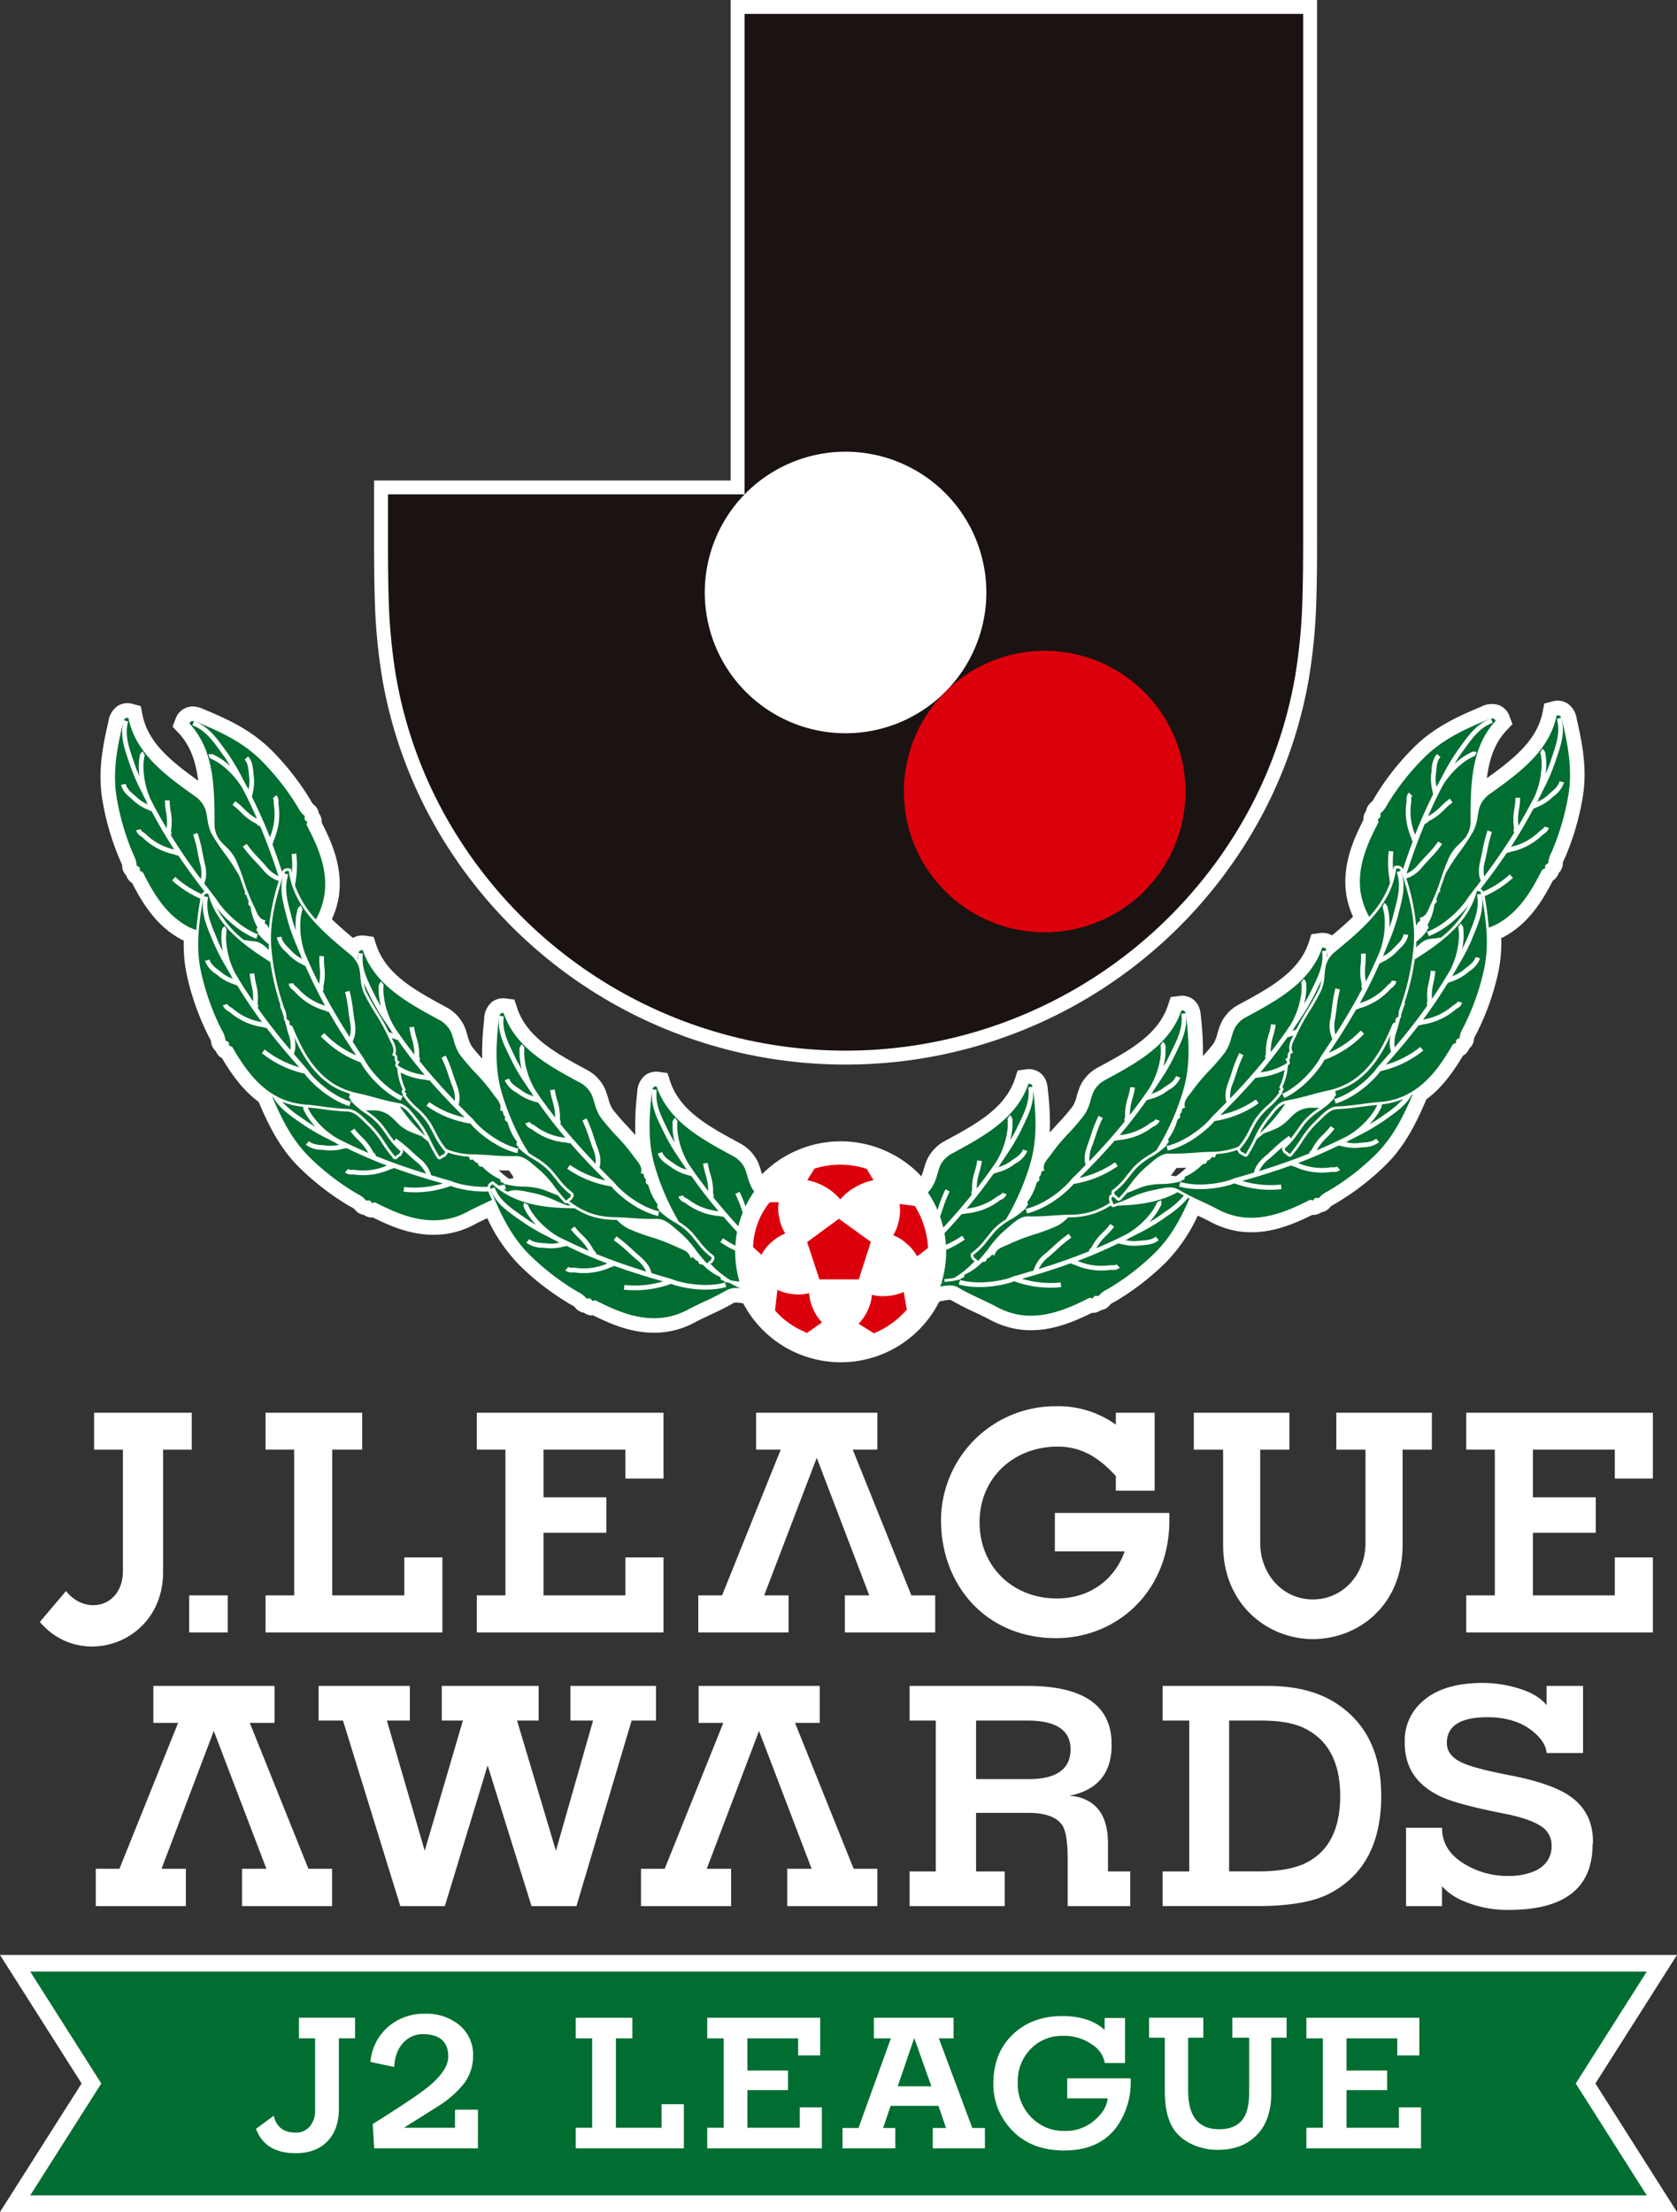
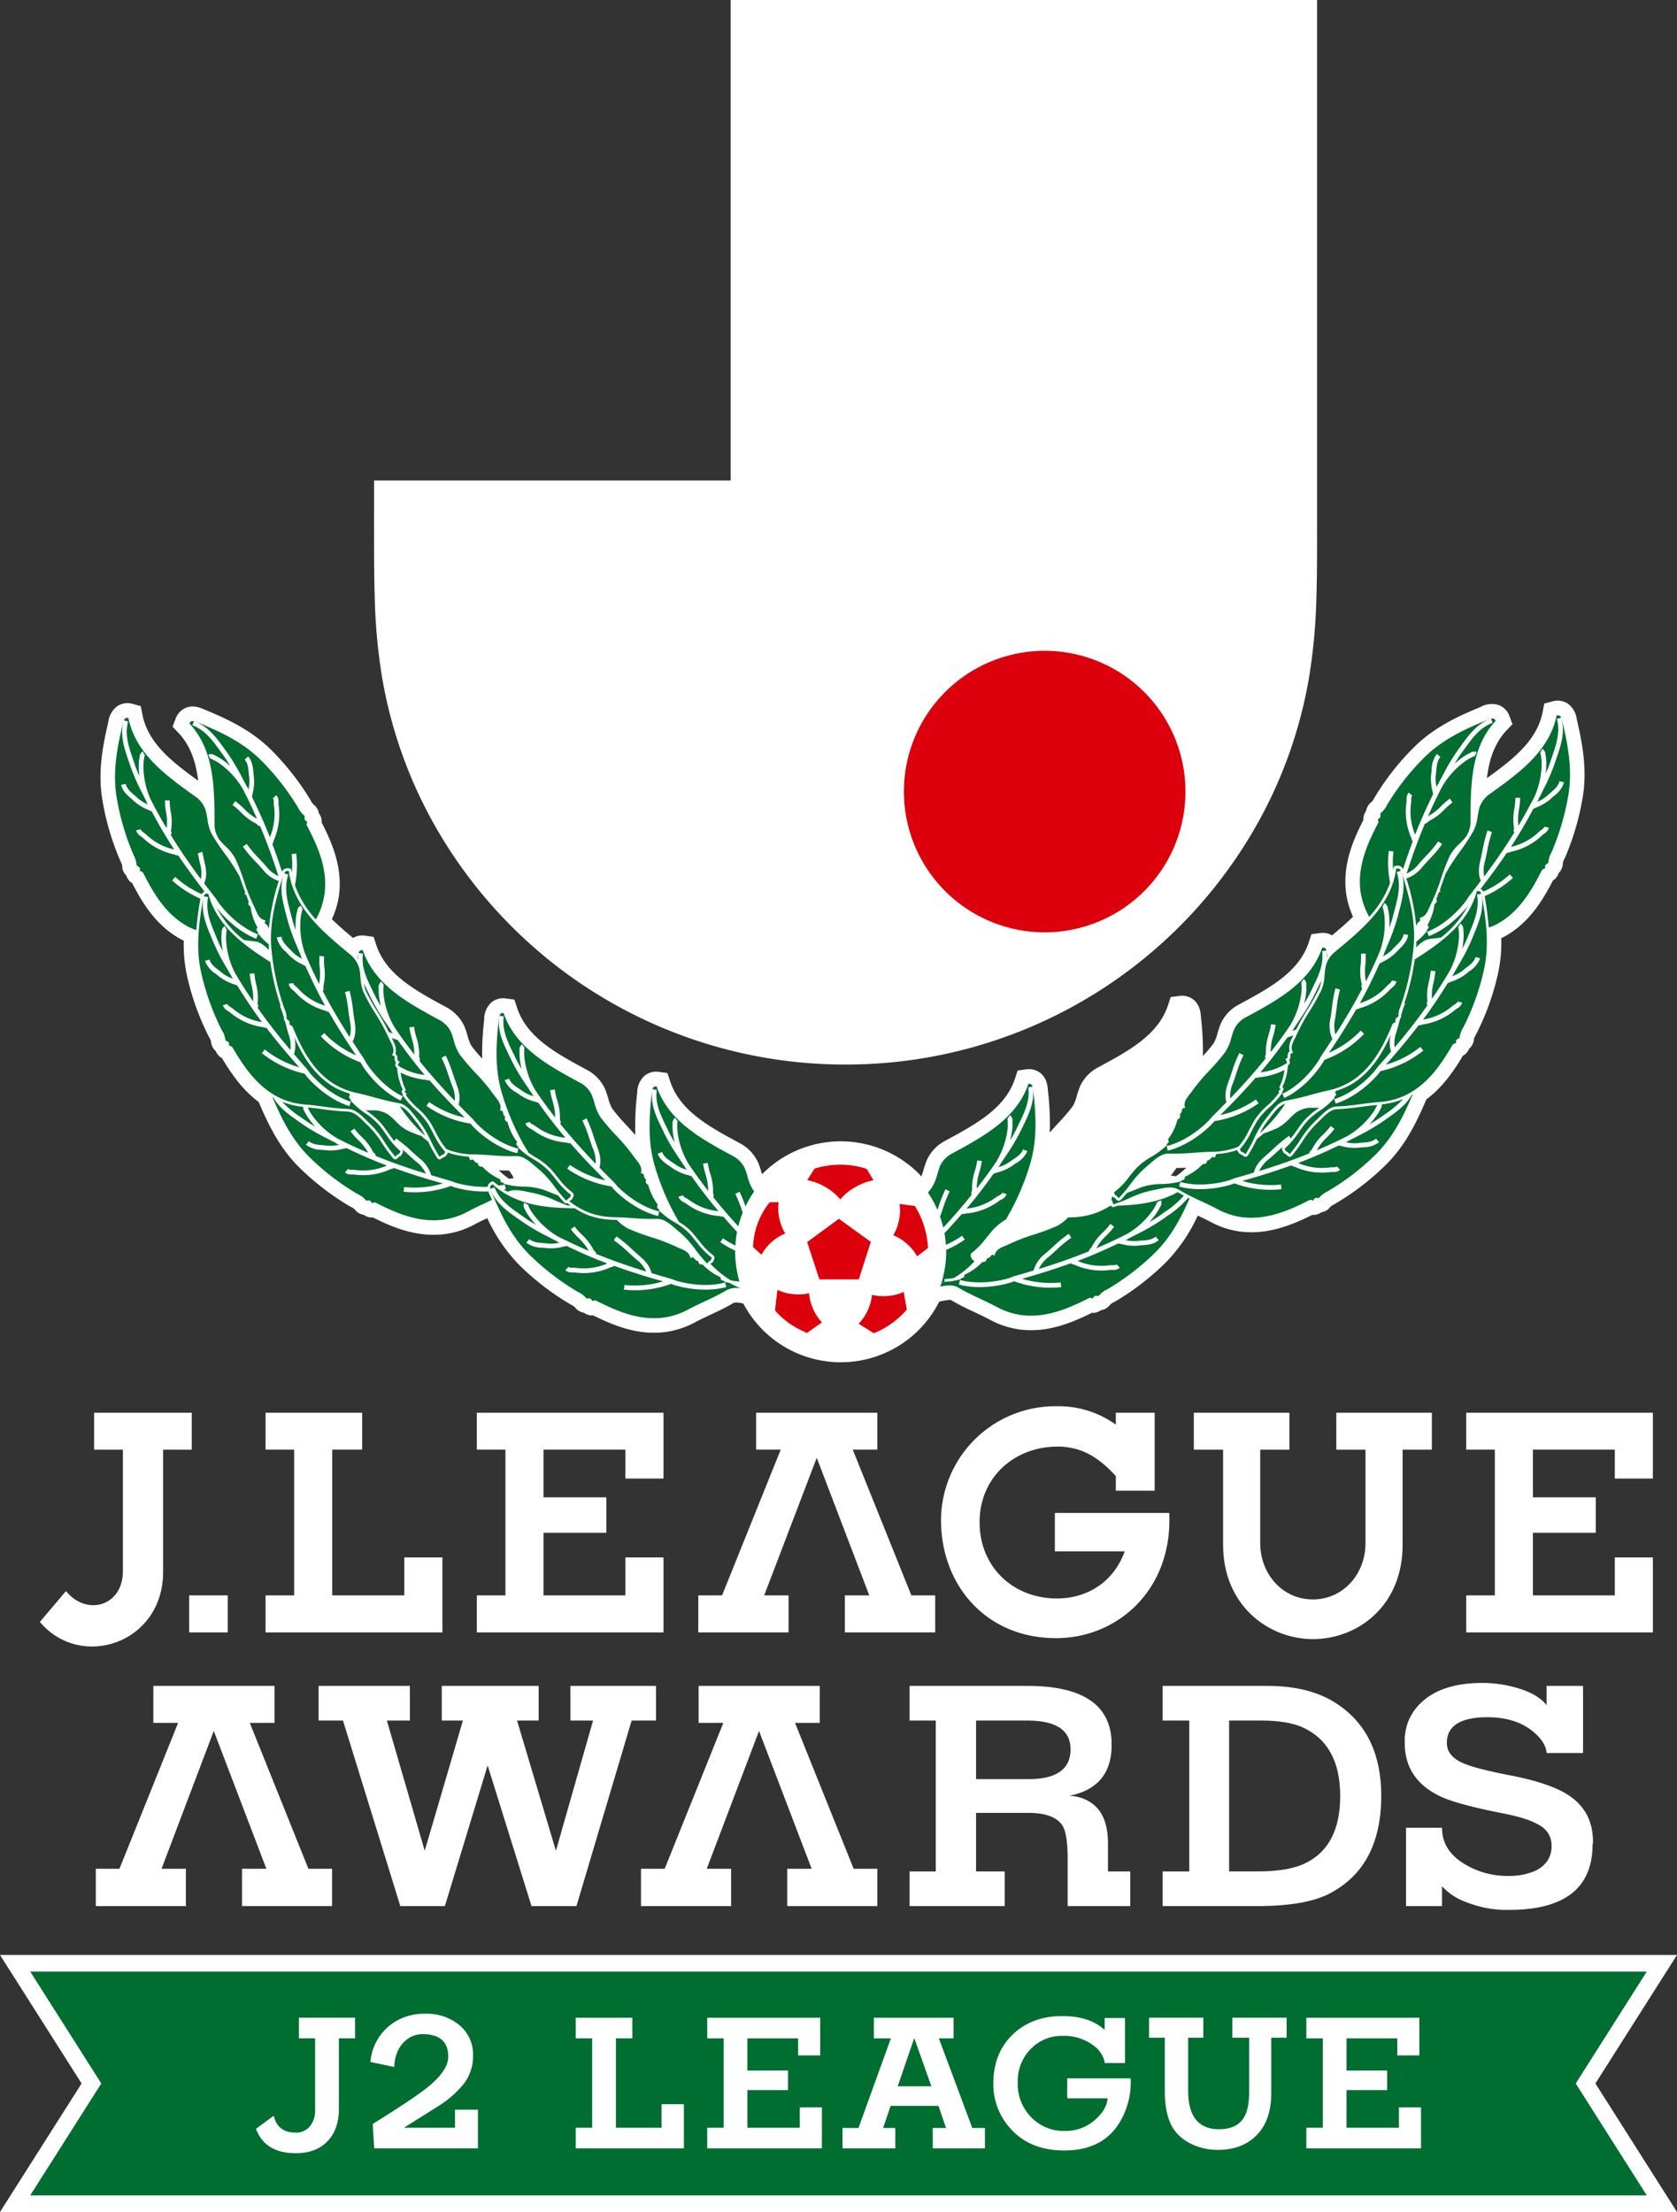
<svg xmlns="http://www.w3.org/2000/svg" id="logo_j2_tate" width="518.264" height="683.689" viewBox="0 0 518.264 683.689">
  <rect x="0" y="0" width="518.264" height="683.689" fill="#333333" stroke="none" />
  <defs>
    <clipPath id="clip-path">
      <rect id="長方形_111" data-name="長方形 111" width="518.264" height="683.689" fill="none" />
    </clipPath>
  </defs>
  <g id="グループ_164" data-name="グループ 164" clip-path="url(#clip-path)">
    <path id="パス_734" data-name="パス 734" d="M10.083,126.574l-8.067,9.539c12.68,15.07,38.09,6.612,38.09-15.412V82.868h8.843V71.453H18.785V82.868h8.892v37.406c.1,11.024-11.257,14.178-17.594,6.3" transform="translate(10.304 365.198)" fill="#fff" />
    <rect id="長方形_110" data-name="長方形 110" width="11.923" height="11.446" transform="translate(58.452 493.111)" fill="#fff" />
    <path id="パス_735" data-name="パス 735" d="M44.731,108.56v19.348H70.037V116.174h11.77v23.179H24.113V127.907h8.843V82.863H24.113V71.454H81.807V91.8H70.037v-8.94H44.731V97.6H64.152V108.56Z" transform="translate(123.242 365.2)" fill="#fff" />
    <path id="パス_736" data-name="パス 736" d="M101.616,92.7C96.7,87.344,91.392,83.6,83.667,83.6c-13.53,0-24.157,9.582-24.157,23.369s10.322,23.57,23.857,23.57c10.163,0,17.856-5.763,20.985-14.55H82.775V104.112H118.14c.024,1.076.031,1.626.031,2.188-.006,22.391-16.53,36.507-35.034,36.507-21.547,0-35.548-16.28-35.548-36.507A35.352,35.352,0,0,1,83.136,71.125a30.37,30.37,0,0,1,18.48,5.689V73.129h12v24.1h-12Z" transform="translate(243.223 363.521)" fill="#fff" />
    <path id="パス_737" data-name="パス 737" d="M90.648,71.453V82.863h-7.6l18.119,45.044h7.364v11.446H80.62V127.907h7.541L71.924,85.38,55.681,127.907h7.535v11.446h-27.9V127.907h7.352L60.79,82.863h-7.6V71.453Z" transform="translate(180.485 365.199)" fill="#fff" />
    <path id="パス_738" data-name="パス 738" d="M97.161,141.419c-13.872,0-27.738-10.572-27.738-29.076V82.863h-9.05V71.454H89.908V82.863H80.894v28.875c0,9.619,6.948,17.423,16.268,17.423s16.268-7.8,16.268-17.423V82.863h-9.02V71.454h29.528V82.863h-9.044v29.48c0,18.81-13.86,29.076-27.732,29.076" transform="translate(308.568 365.203)" fill="#fff" />
    <path id="パス_739" data-name="パス 739" d="M94.761,108.56v19.348h25.312V116.174h11.77v23.179H74.148V127.907h8.843V82.863H74.148V71.454h57.694V91.8h-11.77v-8.94H94.761V97.6h19.427V108.56Z" transform="translate(378.973 365.2)" fill="#fff" />
    <path id="パス_740" data-name="パス 740" d="M43.294,71.453H13.429V82.863h8.843v45.044H13.429v11.446H68.086V116.174H56.31v11.733H34.041V82.863h9.252Z" transform="translate(68.636 365.199)" fill="#fff" />
    <path id="パス_741" data-name="パス 741" d="M50.035,153.328V141.8H57.57L41.308,99.19,25.163,141.8h7.523v11.531H4.844V141.8h7.315L30.284,96.7H22.633V85.269H60.088V96.7H52.437L70.556,141.8h7.321v11.531Z" transform="translate(24.757 435.814)" fill="#fff" />
    <path id="パス_742" data-name="パス 742" d="M120.39,95.976h-7.535L95.8,153.328H81.915l-13.56-43.48-13.218,43.48H41.368L23.652,95.976H16.111V85.27H44.326V95.976H37.213l11.7,40.259,11.8-40.259H54.183V85.27H84.121V95.976H77.442l12.014,40.259,11.483-40.259h-7V85.27H120.39Z" transform="translate(82.346 435.815)" fill="#fff" />
    <path id="パス_743" data-name="パス 743" d="M77.607,153.328V141.8h7.547L68.893,99.19,52.735,141.8h7.529v11.531H32.416V141.8h7.321L57.862,96.7H50.217V85.269H87.666V96.7H80.015L98.14,141.8h7.315v11.531Z" transform="translate(165.679 435.814)" fill="#fff" />
    <path id="パス_744" data-name="パス 744" d="M114.219,153.328H94.866V138.754q0-7.553-1.528-10.193-2.512-4.042-10.615-4.045H66.56v18.107h8.849v10.706H46V142.622h8.1V95.977H46V85.27H82.418q25.483,0,26.027,17.331c-.049,0-.049.324,0,.978q0,13.072-13.145,15.681a12.392,12.392,0,0,1,6.233,1.76q5.784,3.4,5.793,12.937v8.665h6.893ZM95.758,104.856q0-8.882-13.456-8.879H66.56v18.107H82.735q13.007,0,13.023-9.228" transform="translate(235.087 435.817)" fill="#fff" />
    <path id="パス_745" data-name="パス 745" d="M126.348,119.235q0,21.807-15.846,30.14-7.425,3.942-22.409,3.948H58.8V142.616h8.219V95.977H58.8V85.27H91.265c8.806,0,16.035,1.894,21.639,5.7q13.457,9.093,13.444,28.263m-12.68.061q0-15.986-11.7-21.248-4.712-2.072-12.79-2.072H79.336v46.639h8.855q9.625,0,14.868-2.622,10.606-5.262,10.609-20.7" transform="translate(300.513 435.817)" fill="#fff" />
    <path id="パス_746" data-name="パス 746" d="M129.2,134.46l-.116.666q-.1,20.148-25.886,20.148a33.8,33.8,0,0,1-13.438-2.518,18.462,18.462,0,0,1-7.217-4.8V154.1H71.42V129.889H82.548q0,7.1,7.1,11.281a25.285,25.285,0,0,0,13.438,3.6,20.137,20.137,0,0,0,8.183-1.528q4.812-2.292,5.139-7.113v-.764a6.9,6.9,0,0,0-3.44-6.074q-3.456-2.255-11.214-3.783-14.96-2.933-20-5.463-10.716-5.252-10.719-16.316v-.538a15.821,15.821,0,0,1,5.146-12.045q6.325-6.013,18.907-6.026a37.786,37.786,0,0,1,10.6,1.528c4.3,1.241,7.364,3.019,9.179,5.347V86.037h11.269v20.747H114.869q-.2-3.4-4.375-6.808-5.344-4.253-13.866-4.259-12.136,0-12.576,7.437a3.919,3.919,0,0,1,0,.562q0,3.832,4.6,6.013,3.713,1.76,14.318,3.832,13.337,2.521,19.127,6.563,7.095,4.941,7.107,14.025Z" transform="translate(363.092 435.05)" fill="#fff" />
    <path id="パス_747" data-name="パス 747" d="M461.413,41.6c-.043-.177-.073-.324-.11-.477a6.957,6.957,0,0,0-2.939-4.883,5.778,5.778,0,0,0-4.638-.562l-2.463.66-.477,2.512c-1.711,8.9-9.112,14.679-17.251,20.539.7-5.683,2.31-10.8,6.148-14.85l1.754-1.846-.892-2.383a5.728,5.728,0,0,0-3.166-3.447,7.035,7.035,0,0,0-5.757.5c-.134.055-.257.11-.354.153-8.012,3.3-14.514,6.643-20.2,12.253a79.6,79.6,0,0,0-11.9,15.033c-.159.244-.318.526-.471.794a6,6,0,0,1-.691,1.051,4.4,4.4,0,0,0-1.8,2.872,4.537,4.537,0,0,0-.831,2.127,3.937,3.937,0,0,0,.018.611c-3.318,6.49-6.527,14.074-5.353,22.782a25.979,25.979,0,0,0,2.127,7.174c-2,1.962-4.2,3.862-6.478,5.763a5.868,5.868,0,0,0-3.832-.691l-2.548.33-.794,2.444c-3.007,9.234-12.008,14.1-21.535,19.25a12.519,12.519,0,0,0-5.781,6.166c-.391.984-.672,1.931-.941,2.836a11.476,11.476,0,0,1-1.167,3.025,49.076,49.076,0,0,1-3.318,3.942,90.193,90.193,0,0,0-.574-11.733c-.012-.116-.018-.251-.031-.391-.11-1.289-.306-3.691-2.3-5.3a5.764,5.764,0,0,0-4.534-1.143l-2.53.342-.788,2.426c-3.019,9.246-12.02,14.11-21.554,19.262a12.463,12.463,0,0,0-5.769,6.142c-.385.978-.66,1.9-.923,2.787a11.429,11.429,0,0,1-1.192,3.062,61.153,61.153,0,0,1-4.589,5.365c-.843.917-1.7,1.864-2.542,2.823a84.746,84.746,0,0,0-.544-12.674,3.047,3.047,0,0,1-.031-.342c-.1-1.3-.281-3.722-2.292-5.347a5.753,5.753,0,0,0-4.528-1.155l-2.53.348-.794,2.426c-3.007,9.234-12.008,14.1-21.535,19.262a12.623,12.623,0,0,0-5.775,6.1c-.422,1.045-.721,2.053-.99,2.946-.22.746-.446,1.412-.684,2-.257-.281-.5-.574-.764-.843a34.133,34.133,0,0,0-48.448.165c-.061-.2-.122-.373-.183-.581-.257-.874-.556-1.858-.947-2.842a12.815,12.815,0,0,0-5.677-6.129c-9.607-5.176-18.626-10.04-21.639-19.292l-.794-2.426-2.524-.348a5.715,5.715,0,0,0-4.479,1.124,7.018,7.018,0,0,0-2.334,5.194c-.018.165-.031.324-.049.428a87.274,87.274,0,0,0-.538,12.772c-.862-.978-1.729-1.943-2.591-2.878a61.117,61.117,0,0,1-4.547-5.292,11.359,11.359,0,0,1-1.173-2.994c-.263-.88-.562-1.882-.966-2.872a12.482,12.482,0,0,0-5.7-6.123c-9.57-5.158-18.565-10.01-21.6-19.28l-.8-2.438-2.536-.336a5.751,5.751,0,0,0-4.522,1.167,7.065,7.065,0,0,0-2.279,5.323c-.018.141-.024.269-.031.348a89.412,89.412,0,0,0-.593,11.739,49.807,49.807,0,0,1-3.312-3.935,11.905,11.905,0,0,1-1.173-3.056c-.269-.9-.55-1.827-.929-2.787a12.572,12.572,0,0,0-5.769-6.16c-9.57-5.188-18.559-10.059-21.572-19.28l-.782-2.408-2.518-.354a5.811,5.811,0,0,0-3.874.678c-2.292-1.919-4.51-3.832-6.514-5.805a26.45,26.45,0,0,0,2.169-7.138c1.2-8.739-2.023-16.3-5.353-22.788a4.343,4.343,0,0,0,.006-.8,4.2,4.2,0,0,0-.843-1.986,4.151,4.151,0,0,0-1.626-2.7,4.764,4.764,0,0,1-.862-1.2c-.141-.244-.287-.5-.446-.758a81.751,81.751,0,0,0-11.88-15.021c-5.7-5.6-12.2-8.947-20.209-12.253-.1-.043-.232-.1-.367-.159-1.186-.519-3.379-1.491-5.738-.5a5.713,5.713,0,0,0-3.172,3.422l-.911,2.389,1.766,1.858c3.85,4.058,5.451,9.185,6.154,14.856C27.109,54.3,19.72,48.528,18.009,39.618l-.483-2.5-2.463-.666a5.691,5.691,0,0,0-4.638.587,7.036,7.036,0,0,0-2.933,4.993c-.031.141-.061.275-.073.348C5.427,50.851,4.363,58.1,5.634,65.957a80.662,80.662,0,0,0,5.329,18.406c.1.257.238.568.373.862a5.557,5.557,0,0,1,.452,1.186,4.032,4.032,0,0,0,1.265,3.056,4.444,4.444,0,0,0,1.192,1.9,3.641,3.641,0,0,0,.593.4c3.282,6.386,7.572,13.45,15.424,17.581.171.1.373.147.556.232a44.706,44.706,0,0,0,1.051,11.128,80.18,80.18,0,0,0,6.41,18.034c.147.281.275.526.4.764a5.6,5.6,0,0,1,.55,1.173,4.419,4.419,0,0,0,1.491,3.1,4.547,4.547,0,0,0,1.344,1.8,3.844,3.844,0,0,0,.532.312c2.891,4.815,6.337,9.839,11.373,13.573l.086.2c3.392,7.975,6.808,14.44,12.479,20.069a81.342,81.342,0,0,0,15.149,11.727c.3.171.544.306.782.434a5.657,5.657,0,0,1,1.118.715,4.271,4.271,0,0,0,2.842,1.742,4.65,4.65,0,0,0,2.041.813,4.4,4.4,0,0,0,.715-.031c6.441,3.221,14.08,6.392,22.849,5.1a26.461,26.461,0,0,0,8.867-3.031c1.222-.648,2.457-1.222,3.715-1.815A51.768,51.768,0,0,0,134.632,210a80.7,80.7,0,0,0,15.161,11.715c.269.165.526.306.764.44a5.586,5.586,0,0,1,1.112.715,4.229,4.229,0,0,0,2.836,1.748,4.287,4.287,0,0,0,2.041.819,4.348,4.348,0,0,0,.764-.024c6.63,3.3,14.165,6.355,22.806,5.1a26.78,26.78,0,0,0,8.867-3.031c1.546-.813,3.056-1.522,4.663-2.273,2.347-1.1,4.773-2.243,7.211-3.691l.018-.006a7.879,7.879,0,0,1,2.878.281,34.063,34.063,0,0,0,60.542-.629c.092-.018.183-.037.275-.049,1.008-.226,2.891-.623,3.367-.4a78.651,78.651,0,0,0,7.18,3.685c1.613.764,3.135,1.479,4.669,2.292a27.6,27.6,0,0,0,8.873,3.037c8.684,1.265,16.3-1.852,22.831-5.1a4.23,4.23,0,0,0,.568.037,4.7,4.7,0,0,0,2.218-.849A4.218,4.218,0,0,0,317.187,222a7.825,7.825,0,0,1,1.069-.648c.22-.122.452-.238.684-.379a80.556,80.556,0,0,0,15.229-11.77,50.652,50.652,0,0,0,10-14.605c1.271.593,2.512,1.173,3.746,1.821a27.116,27.116,0,0,0,8.83,3.031c8.708,1.277,16.335-1.852,22.88-5.1a3.57,3.57,0,0,0,.636.024,4.342,4.342,0,0,0,2.108-.807,4.243,4.243,0,0,0,2.854-1.766,5.985,5.985,0,0,1,1.088-.678c.251-.141.513-.287.782-.452a80.28,80.28,0,0,0,15.174-11.727c5.628-5.573,9.063-12.057,12.473-20.069l.1-.214c4.846-3.6,8.329-8.525,11.33-13.548a3.871,3.871,0,0,0,.587-.336,4.618,4.618,0,0,0,1.326-1.821,4.264,4.264,0,0,0,1.479-3.2c.012-.037.348-.666.55-1.039.128-.244.263-.495.4-.77a79.21,79.21,0,0,0,6.435-18.064,45.012,45.012,0,0,0,1.033-11.049c.2-.092.391-.171.574-.269,7.767-4.094,12.063-11.1,15.4-17.569a4.1,4.1,0,0,0,.526-.348,4.758,4.758,0,0,0,1.259-1.956A4.262,4.262,0,0,0,457,85.445c.006-.067.312-.7.483-1.082q.174-.358.348-.752a81.492,81.492,0,0,0,5.341-18.449c1.253-7.84.2-15.088-1.76-23.564M132.444,182.274l.287.8a10.285,10.285,0,0,0-1.351.159,19.633,19.633,0,0,1-2.286-1.778l-.941-.874c1.039.055,2.108.073,3.19.086Zm204.982.159a9.861,9.861,0,0,0-1.571-.165l1.772-2.4c1.021-.012,2.029-.031,3.013-.079l-.935.868a19.37,19.37,0,0,1-2.279,1.772" transform="translate(25.978 181.13)" fill="#fff" />
    <path id="パス_748" data-name="パス 748" d="M310.339,0H129.129V148.51H18.923l-.006,14.77c0,6.979-.006,14.2.208,21.34a178.032,178.032,0,0,0,2.286,24.847,140.875,140.875,0,0,0,17.062,47.061,145.705,145.705,0,0,0,125.8,72.507h.7a145.7,145.7,0,0,0,125.814-72.507,140.839,140.839,0,0,0,17.068-47.061,178.785,178.785,0,0,0,2.286-24.847c.214-7.138.208-14.361.2-21.34Z" transform="translate(96.685 0)" fill="#fff" />
    <path id="パス_749" data-name="パス 749" d="M98.338,48.679l-.464,1.381a60.246,60.246,0,0,1-3.544,8.195l-.941,1.9c-.147.3-.324.6-.471.9-.122.3-.208.574-.336.892l-.116-.049c-.049.086-.1.177-.141.269a11.391,11.391,0,0,0,3.2-1.962c.354-.348.739-.678,1.112-1,1.179-1.014,2.292-1.974,2.628-3.441l1.412.324a8.093,8.093,0,0,1-3.1,4.21c-.367.324-.721.623-1.039.935a14.983,14.983,0,0,1-4.5,2.664c-.281.128-.562.263-.843.391-2.078,3.88-4.333,7.8-6.93,11.764a18.155,18.155,0,0,0,8.617-4.608,6.087,6.087,0,0,1,.77-.617c.519-.373.837-.629.923-1.021l1.418.306a3.184,3.184,0,0,1-1.5,1.894,4.286,4.286,0,0,0-.574.458,19.879,19.879,0,0,1-9.729,5.121,1.476,1.476,0,0,0-.373.147,1.742,1.742,0,0,1-.831.165Q79.3,83.384,74.872,89.055a1.606,1.606,0,0,1,.281.116,2.045,2.045,0,0,1,.574.7,30.241,30.241,0,0,0,8.189-5.3L84.9,85.62a31.653,31.653,0,0,1-8.733,5.64c.037.2.061.409.086.6.024.165.049.312.067.452.526,3.049.868,5.891,1.094,8.678a18.839,18.839,0,0,0,2.34-.972C86.8,96.309,90.712,89.44,93.828,83.28a1.093,1.093,0,0,1,.678-.452,1.11,1.11,0,0,0,.312-.128c.037-.037.024-.226.018-.324a.9.9,0,0,1,.141-.721,2.162,2.162,0,0,1,.556-.434,2.169,2.169,0,0,0,.306-.208,7.332,7.332,0,0,1,.892-3.129c.1-.22.2-.422.281-.617a77.42,77.42,0,0,0,5.042-17.41c1.131-7.1.134-13.86-1.7-21.829-.049-.165-.086-.342-.128-.544a7.938,7.938,0,0,0-.306-1.149c1.106,4.437-.2,8.28-1.577,12.344" transform="translate(382.672 185.709)" fill="#006d31" />
    <path id="パス_750" data-name="パス 750" d="M78.969,90.044c.018.073.006.141.031.208l.141.434-.434.1c-.141.361-.318.709-.464,1.063a1.488,1.488,0,0,1-.422.959l-.024.073a1.172,1.172,0,0,1,.165.9,1.2,1.2,0,0,1-.422.532c-.153.134-.244.22-.263.318a17.729,17.729,0,0,1-2.163,6.374.9.9,0,0,1,.324.691,1.118,1.118,0,0,1-.477.727.41.41,0,0,1-.031.452,18.92,18.92,0,0,1-3.257,3.263c-.024.55.018,1.076-.031,1.626l-.024.183c1.277-1.351,2.652-2.512,4.4-2.683,1.137-.092,2.218-.257,3.306-.434a32.039,32.039,0,0,0,8.421-9.918c-2.622,3.379-7.156,7.6-12.228,9.515L75,103.079c4.858-1.839,9.246-5.958,11.727-9.2a11.059,11.059,0,0,0,.764-1.094c.171-.263.324-.507.532-.77.611-.764,1.137-1.5,1.729-2.249l.006-.024h.012c.629-.813,1.234-1.607,1.846-2.408-.947-2.169-.629-4.357-.1-6.582.232-.99.434-1.968.623-2.909a43.828,43.828,0,0,1,1.546-6.093l1.363.489a41.972,41.972,0,0,0-1.491,5.891c-.2.953-.391,1.937-.629,2.952A10.119,10.119,0,0,0,92.639,86c3.471-4.626,6.557-9.148,9.307-13.6l-.012-.006a1.287,1.287,0,0,1-.1-1.167l.043-.128a16.954,16.954,0,0,1,.1-6.08,22.447,22.447,0,0,0,.324-3.349l1.448-.006a23.187,23.187,0,0,1-.342,3.569,16.713,16.713,0,0,0-.177,5.072q1.888-3.181,3.551-6.331v-.006h.006c.477-.9.99-1.821,1.442-2.726A25.91,25.91,0,0,0,110.4,51.031a14.065,14.065,0,0,0-.183-2.151c-.018-.122-.043-.238-.049-.354-.061-.471-.1-.642-.251-.721l.691-1.271a2.123,2.123,0,0,1,.99,1.815c.012.1.031.189.043.275a15.532,15.532,0,0,1,.208,2.389,25.113,25.113,0,0,1-.2,3.208,39.838,39.838,0,0,0,1.491-3.826L113.606,49c1.332-3.917,2.6-7.614,1.5-11.721l1.314-.354a1.481,1.481,0,0,0-.458-.648,1.465,1.465,0,0,0-.935-.049c-2.279,11.049-11.562,17.734-20.564,24.187l-.11.079a8.289,8.289,0,0,0-3.214,4.308c-.214.825-.367,1.693-.507,2.536a14.717,14.717,0,0,1-1.3,4.577,65.058,65.058,0,0,1-4.192,6.368A60.328,60.328,0,0,0,80.7,85.149c-.208.6-.428,1.192-.629,1.778-.354,1.027-.721,2.072-1.106,3.117" transform="translate(366.036 184.922)" fill="#006d31" />
    <path id="パス_751" data-name="パス 751" d="M48.182,113.622l.049.721-.024-.416a23.256,23.256,0,0,0,2.988-.354,28.916,28.916,0,0,0,6.313-5.152c-.22-.238-.336-.312-.446-.257l-.489-.642c.024-.031.006-.1-.1-.318a1.025,1.025,0,0,1,.269-1.454,21.485,21.485,0,0,0,4.137-4.223l.416-.5.4-.5c.477-.593,1.021-1.259,1.5-1.809a17.839,17.839,0,0,1,4-3.208q.192-.3.348-.587A76.141,76.141,0,0,0,74.71,78.294c2.053-7.022,1.894-13.817,1.039-21.859-.024-.153-.031-.312-.043-.477-.024-.3-.067-.6-.11-.9C76,59.4,74.24,63.065,72.516,66.6l-.7,1.436a63.5,63.5,0,0,1-4.773,8.024l-.953,1.43c-.183.281-.4.556-.581.831-.165.287-.281.55-.458.849l-.1-.055-.177.251a11.878,11.878,0,0,0,3.434-1.552c.379-.287.794-.562,1.192-.825,1.314-.874,2.554-1.7,3.092-3.129l1.351.507a8.309,8.309,0,0,1-3.636,3.819c-.4.269-.782.519-1.124.782a15.216,15.216,0,0,1-4.724,2.066c-.324.1-.648.208-.972.312-2.548,3.605-5.268,7.2-8.335,10.8a18.285,18.285,0,0,0,9.142-3.526,5.612,5.612,0,0,1,.819-.495c.574-.306.929-.513,1.063-.886l1.363.477A3.149,3.149,0,0,1,65.69,89.41a5.064,5.064,0,0,0-.611.361,19.952,19.952,0,0,1-10.315,3.9,1.157,1.157,0,0,0-.367.086,1.821,1.821,0,0,1-.825.055c-1.723,1.968-3.471,3.942-5.359,5.922a32.287,32.287,0,0,1,.428,3.618,29.773,29.773,0,0,0,5.017-2.811l.831,1.173a30.661,30.661,0,0,1-5.775,3.2c0,.2.031.385.031.581a32.683,32.683,0,0,1-1.069,8.158l.1-.006Z" transform="translate(243.668 281.413)" fill="#006d31" />
    <path id="パス_752" data-name="パス 752" d="M60.513,87.914l.055-.128a16.646,16.646,0,0,1,.849-6.013,20.936,20.936,0,0,0,.733-3.282l1.436.177a22.246,22.246,0,0,1-.782,3.5,16.456,16.456,0,0,0-.8,5c2.176-2.793,4.229-5.585,6.1-8.384a25.181,25.181,0,0,0,3.4-9.857,10.1,10.1,0,0,0,.079-2.151,3.524,3.524,0,0,1,.006-.361c.012-.477-.012-.648-.147-.746l.849-1.173a2.131,2.131,0,0,1,.746,1.962c-.006.1-.006.189-.006.226a11.925,11.925,0,0,1-.092,2.4,24.6,24.6,0,0,1-.587,3.172c.691-1.149,1.363-2.328,1.974-3.612l.7-1.448c1.791-3.673,3.477-7.132,2.9-11.311l1.314-.183a1.5,1.5,0,0,0-.367-.715,1.4,1.4,0,0,0-.9-.165c-3.667,10.713-13.756,16.2-23.54,21.5l-.031.018h-.006a8.2,8.2,0,0,0-3.728,3.85c-.324.813-.581,1.681-.831,2.518a14.42,14.42,0,0,1-1.827,4.345c-.342.471-.727.9-1.094,1.357a32.575,32.575,0,0,1,2.952,5.372c.049-.159.116-.33.165-.483a41.143,41.143,0,0,1,2.316-5.9l1.289.666a39.147,39.147,0,0,0-2.231,5.689c-.232.684-.489,1.406-.739,2.127a31.772,31.772,0,0,1,.99,3.367c3.2-3.4,6.074-6.783,8.794-10.15a1.276,1.276,0,0,1,.049-1.186" transform="translate(239.85 280.183)" fill="#006d31" />
    <path id="パス_753" data-name="パス 753" d="M95.824,66.67a23.948,23.948,0,0,1-8.012,1.418c-.263.006-.507.031-.764.037a12.789,12.789,0,0,1-3.428,2.64,67.6,67.6,0,0,1-7.046,2.628,60.6,60.6,0,0,0-7.737,2.97c-.373.183-.776.354-1.161.513-1.424.593-2.762,1.155-3.2,2.585l-.134.428-.422-.165c-.293-.122-.428-.031-.819.4a1.709,1.709,0,0,1-1.155.7,1.233,1.233,0,0,1-.409.88,1.265,1.265,0,0,1-.642.171c-.2.018-.324.031-.4.1a17.787,17.787,0,0,1-5.512,3.868.808.808,0,0,1-.153.758,1.173,1.173,0,0,1-.807.287.436.436,0,0,1-.293.367A20.6,20.6,0,0,1,48.9,88l.024.306-.4.031-.574.037c-.122.379-.275.746-.4,1.118,2-.4,4-.654,5.653.336,2.237,1.338,4.553,2.42,6.783,3.471,1.595.746,3.239,1.522,4.87,2.389a23.121,23.121,0,0,0,7.413,2.561c7.871,1.149,15.1-2.084,21.242-5.194a1.051,1.051,0,0,1,.849.018,1.5,1.5,0,0,0,.306.079c.043-.006.153-.177.2-.257.122-.2.269-.44.532-.5a1.969,1.969,0,0,1,.733-.018,1.447,1.447,0,0,0,.361.006,7.218,7.218,0,0,1,2.579-2c.2-.11.391-.214.562-.312a76.061,76.061,0,0,0,14.343-11.091c4.675-4.626,7.712-10.1,10.621-16.7-.147-.073-.287-.147-.428-.22a28.854,28.854,0,0,1-6.4,5.573l-1.381.984a64.76,64.76,0,0,1-8.1,4.712l-1.479.764c-.275.147-.587.281-.868.422-.293.183-.538.361-.843.55l-.061-.11c-.1.049-.2.1-.3.141a11.535,11.535,0,0,0,3.758.306c.495-.067,1-.11,1.491-.147,1.558-.128,3.025-.244,4.149-1.222l.947,1.088c-1.479,1.3-3.337,1.442-4.98,1.577-.495.037-.953.073-1.393.134a14.8,14.8,0,0,1-5.035-.452c-.367-.073-.746-.147-1.124-.22-3.948,1.907-8.067,3.728-12.521,5.4a18.539,18.539,0,0,0,9.717,1.363,5.7,5.7,0,0,1,.966-.037c.648.012,1.063-.006,1.357-.275l.978,1.063a3.136,3.136,0,0,1-2.359.654,5.093,5.093,0,0,0-.715.025,20.146,20.146,0,0,1-10.89-1.6,1.649,1.649,0,0,0-.379-.1,1.777,1.777,0,0,1-.776-.373c-4.724,1.7-9.741,3.306-15.1,4.791a30.619,30.619,0,0,0,11.953,1.143l.165,1.436a32.469,32.469,0,0,1-14.575-1.809l-.018.012a14.424,14.424,0,0,1-1.363.483c-4.119,1.2-10.407,1.962-15.693.507l.379-1.4c5,1.381,10.982.642,14.9-.495a10.745,10.745,0,0,0,1.222-.44,8.193,8.193,0,0,1,.923-.324c1.974-.532,3.8-1.106,5.683-1.662a10.25,10.25,0,0,1,3.783-5.359c.813-.691,1.583-1.4,2.328-2.078a38.825,38.825,0,0,1,4.754-3.9l.794,1.2a38.372,38.372,0,0,0-4.571,3.771c-.758.684-1.534,1.4-2.365,2.108A10.154,10.154,0,0,0,78,84.056c5.543-1.693,10.694-3.514,15.522-5.475l-.006-.012a1.242,1.242,0,0,1,.611-.99l.1-.079a16.761,16.761,0,0,1,3.648-4.815,20.549,20.549,0,0,0,2.255-2.554l1.179.849A22.555,22.555,0,0,1,98.9,73.7a16.468,16.468,0,0,0-3.111,3.948c3.282-1.4,6.453-2.854,9.448-4.4a25.047,25.047,0,0,0,7.724-6.948,12.418,12.418,0,0,0,1.118-1.827c.055-.116.122-.232.183-.336.226-.4.287-.55.214-.7l1.308-.623a2.106,2.106,0,0,1-.263,2.041c-.055.092-.1.177-.147.263a14.259,14.259,0,0,1-1.241,2.035,25.492,25.492,0,0,1-2.023,2.451c1.149-.66,2.292-1.351,3.434-2.163l1.387-.99a28.613,28.613,0,0,0,5.934-5.09c-.648-.354-1.3-.678-1.943-1.057-5.537,3.086-11.935,3.978-18.516,4.168-.342.116-.678.257-1.039.367a.911.911,0,0,1-.776-.061.728.728,0,0,1-.232-.275l-.275.006a24.1,24.1,0,0,1-4.266,2.169" transform="translate(243.014 308.174)" fill="#006d31" />
    <path id="パス_754" data-name="パス 754" d="M47.766,64.761" transform="translate(244.133 330.995)" fill="#006d31" />
    <path id="パス_755" data-name="パス 755" d="M47.766,64.761v0Z" transform="translate(244.133 330.995)" fill="#006d31" />
    <path id="パス_756" data-name="パス 756" d="M48.591,66.085l-.018-.306h-.006l-.024-.4v-.012l-.043-.721-.4.024-.1.006c-.128.495-.232.99-.379,1.473l.574-.031Z" transform="translate(243.351 330.392)" fill="#006d31" />
-     <path id="パス_757" data-name="パス 757" d="M92.367,106.543a22.019,22.019,0,0,0,4.314-4.443l.226-.281c.5-.629,1.259-1.571,1.907-2.3a21.7,21.7,0,0,1,5-3.868c.678-.422,1.363-.868,2.035-1.332.226-.446.477-.868.721-1.265q.211-.321.385-.623A75.6,75.6,0,0,0,114.123,75.8c2.029-6.905,1.882-13.738,1.033-21.865-.018-.159-.031-.318-.043-.489-.024-.318-.073-.642-.122-.953.422,4.4-1.357,8.1-3.1,11.672l-.672,1.381a60.3,60.3,0,0,1-4.516,7.645l-1.2,1.821c-.177.269-.391.544-.568.819-.165.293-.287.556-.464.856l-.1-.055c-.055.079-.116.165-.177.244a11.238,11.238,0,0,0,3.428-1.552c.391-.306.825-.587,1.234-.862,1.3-.856,2.518-1.668,3.031-3.074l1.357.495a7.983,7.983,0,0,1-3.587,3.783c-.409.275-.8.538-1.149.8a14.669,14.669,0,0,1-4.742,2.078c-.318.1-.636.208-.959.312-2.542,3.593-5.268,7.187-8.354,10.8a18.213,18.213,0,0,0,9.142-3.52,5.6,5.6,0,0,1,.831-.507c.568-.306.923-.519,1.051-.886l1.363.471A3.1,3.1,0,0,1,105.1,86.9a4.818,4.818,0,0,0-.617.373,20.044,20.044,0,0,1-10.334,3.9,1.413,1.413,0,0,0-.379.079,1.825,1.825,0,0,1-.807.049c-3.324,3.807-6.948,7.651-10.927,11.556a31,31,0,0,0,11.018-4.822l.837,1.179a32.723,32.723,0,0,1-13.64,5.512,12.421,12.421,0,0,1-.941,1.045c-3.007,3.056-8.128,6.789-13.493,8.079l-.336-1.406c5.066-1.222,9.93-4.773,12.8-7.694a11.431,11.431,0,0,0,.886-.984c.2-.232.379-.458.611-.691,1.467-1.418,2.787-2.8,4.155-4.2-.691-2.451.092-4.8.733-6.539.342-.935.654-1.87.959-2.768a42.288,42.288,0,0,1,2.322-5.9l1.289.666A40.5,40.5,0,0,0,87,90.037c-.306.9-.623,1.852-.972,2.8A10.267,10.267,0,0,0,85.12,97.7c4.027-4.162,7.651-8.262,10.933-12.326a1.249,1.249,0,0,1,.049-1.167l.043-.11A16.713,16.713,0,0,1,97,78.084a21.092,21.092,0,0,0,.739-3.306l1.436.171a22.645,22.645,0,0,1-.782,3.526,16.4,16.4,0,0,0-.77,4.938c2.176-2.787,4.223-5.567,6.074-8.348a25.5,25.5,0,0,0,3.416-9.845,12.994,12.994,0,0,0,.079-2.157c-.006-.122-.006-.244-.006-.367.006-.458-.012-.629-.141-.721l.807-1.192a2.075,2.075,0,0,1,.782,1.937v.269a13.838,13.838,0,0,1-.086,2.389,25.114,25.114,0,0,1-.574,3.1,37.868,37.868,0,0,0,1.931-3.563l.678-1.4c1.8-3.685,3.508-7.162,2.939-11.366l1.314-.177a1.434,1.434,0,0,0-.367-.7,1.392,1.392,0,0,0-.911-.171c-3.673,10.725-13.762,16.213-23.552,21.5a8.232,8.232,0,0,0-3.74,3.868c-.306.77-.55,1.6-.788,2.4a14.084,14.084,0,0,1-1.888,4.455A65.1,65.1,0,0,1,78.7,89.065a57.321,57.321,0,0,0-5.3,6.325c-.244.348-.513.7-.776,1.027-.959,1.21-1.864,2.353-1.558,3.807l.1.452-.458.043c-.324.037-.391.177-.513.733a1.776,1.776,0,0,1-.672,1.192,1.218,1.218,0,0,1,.073.935,1.174,1.174,0,0,1-.489.5c-.165.11-.269.177-.287.269a18.148,18.148,0,0,1-2.946,6.056.847.847,0,0,1,.238.721,1.174,1.174,0,0,1-.581.666.377.377,0,0,1-.086.446,22.991,22.991,0,0,1-4.681,3.514,20.058,20.058,0,0,0-4.828,3.722c-.471.538-1.008,1.2-1.479,1.784l-.409.507-.409.5a22.593,22.593,0,0,1-4.308,4.369c-.147.1-.147.1.006.422a2.062,2.062,0,0,1,.177.519,1.892,1.892,0,0,1,.856.636,1.532,1.532,0,0,0,.306.318.412.412,0,0,0,.11-.086,45.554,45.554,0,0,0,3.361-4.033,31.35,31.35,0,0,1,5.011-5.53c.4-.324.8-.678,1.192-1.021,1.791-1.564,3.642-3.178,5.891-3.1,2.561.079,5.078-.092,7.517-.251,1.778-.128,3.624-.251,5.5-.281a21.321,21.321,0,0,0,12.234-3.7c-.067-.238-.128-.348-.244-.361l-.11-.8.012-.006a.93.93,0,0,0,.043-.306,1.047,1.047,0,0,1,.874-1.137,1,1,0,0,1,.306-1.381" transform="translate(251.555 261.206)" fill="#006d31" />
    <path id="パス_758" data-name="パス 758" d="M66.8,72.539a10.118,10.118,0,0,0-3.129,3.789c5.518-1.681,10.676-3.5,15.522-5.469V70.84a1.3,1.3,0,0,1,.623-1l.1-.079a16.97,16.97,0,0,1,3.654-4.846,20.184,20.184,0,0,0,2.218-2.5l1.173.843a22.726,22.726,0,0,1-2.359,2.671,16.459,16.459,0,0,0-3.123,3.984c3.257-1.387,6.4-2.829,9.4-4.369a25.088,25.088,0,0,0,7.749-6.973,10.391,10.391,0,0,0,1.112-1.827c.061-.116.116-.226.183-.336a1.583,1.583,0,0,0,.226-.519c-1.607.153-3.2.342-4.724.544-2.457.324-4.993.666-7.62.752-1.9.049-3.52,1.656-5.084,3.2-.391.385-.782.776-1.173,1.137a30.806,30.806,0,0,0-4.516,5.671,44.678,44.678,0,0,1-3.172,4.327.939.939,0,0,1-.7.385,1.276,1.276,0,0,1-.935-.544c-.361-.367-.452-.4-.593-.324l-.532-.6c.024-.037,0-.1-.122-.318a1.022,1.022,0,0,1,.165-1.461l.012-.012c-.684.587-1.357,1.2-2.053,1.827-.733.684-1.5,1.381-2.31,2.078" transform="translate(325.444 285.635)" fill="#006d31" />
    <path id="パス_759" data-name="パス 759" d="M113.131,61.09c-.654.538-1.277,1.149-1.882,1.736a14.21,14.21,0,0,1-3.764,2.958,45.629,45.629,0,0,1-4.272,1.693c-.648.587-1.332,1.137-2.041,1.668-.055.116-.116.214-.171.324a44.69,44.69,0,0,1-2.573,4.718.954.954,0,0,1-.636.477,1.31,1.31,0,0,1-1-.409c-.409-.324-.513-.348-.648-.257l-.6-.538c.018-.037,0-.086-.153-.3a1.573,1.573,0,0,1-.312-.6,22.2,22.2,0,0,1-6.4,1.247,2.659,2.659,0,0,0-.373.7l-.141.44-.422-.183c-.293-.134-.416-.037-.788.379a1.736,1.736,0,0,1-1.173.7,1.263,1.263,0,0,1-.391.874,1.214,1.214,0,0,1-.666.2c-.189.012-.312.024-.379.1a17.676,17.676,0,0,1-5.512,3.856.889.889,0,0,1-.141.77,1.21,1.21,0,0,1-.813.281.381.381,0,0,1-.3.354,23.144,23.144,0,0,1-5.836.807,20.513,20.513,0,0,0-5.989.9c-.874.33-1.882.739-2.768,1.094l-.416.171c-.507.2-1.039.385-1.558.581-.581.715-1.192,1.418-1.852,2.09a.967.967,0,0,1-.733.348,1.285,1.285,0,0,1-.9-.6c-.33-.4-.428-.434-.568-.373l-.226-.3c-.079.012-.147.043-.226.055-.177.024-.189.024-.208.385a2.067,2.067,0,0,1-.092.532,1.909,1.909,0,0,1,.446.978,1.378,1.378,0,0,0,.116.409.3.3,0,0,0,.11-.012,46.038,46.038,0,0,0,4.913-1.9,31.778,31.778,0,0,1,7.064-2.414c.489-.086.984-.2,1.5-.306,2.328-.507,4.742-1.027,6.685.141a74.708,74.708,0,0,0,6.93,3.544c1.546.721,3.141,1.467,4.73,2.3a22.577,22.577,0,0,0,7.407,2.567c7.871,1.149,15.106-2.078,21.254-5.194a.994.994,0,0,1,.825.018,1.3,1.3,0,0,0,.33.073c.043-.006.141-.159.2-.257a.971.971,0,0,1,.55-.5,1.87,1.87,0,0,1,.691-.012,1.54,1.54,0,0,0,.367.012,7.376,7.376,0,0,1,2.518-1.968c.232-.122.44-.244.636-.361a75.686,75.686,0,0,0,14.336-11.073c5.115-5.06,8.3-11.11,11.507-18.639l.012-.031c-.086.055-.177.092-.263.141-1.821,3.123-4.571,5.17-7.529,7.242l-1.3.917a66.966,66.966,0,0,1-8.085,4.706l-1.5.782c-.293.153-.611.287-.911.44-.281.171-.513.348-.813.526l-.061-.1c-.1.049-.2.092-.287.141a11.368,11.368,0,0,0,3.764.306c.483-.073.984-.11,1.473-.153,1.546-.122,3.013-.244,4.155-1.228l.947,1.094a8.164,8.164,0,0,1-4.987,1.577c-.483.043-.941.073-1.375.141a15.026,15.026,0,0,1-5.231-.495c-.306-.067-.6-.134-.911-.189-3.972,1.913-8.091,3.734-12.528,5.4a18.337,18.337,0,0,0,9.655,1.387,5.108,5.108,0,0,1,1.051-.061c.617.006,1.014-.006,1.3-.263l.978,1.063a3.047,3.047,0,0,1-2.279.642,4.652,4.652,0,0,0-.794.043,20,20,0,0,1-10.865-1.619,1.616,1.616,0,0,0-.385-.1,1.775,1.775,0,0,1-.776-.361c-4.76,1.717-9.784,3.318-15.143,4.8A30.39,30.39,0,0,0,108.6,83.249l.165,1.436a32.145,32.145,0,0,1-14.581-1.8c-.336.134-.752.3-1.363.483-4.107,1.21-10.389,1.974-15.711.489l.391-1.393c5.029,1.4,11,.672,14.9-.477.562-.171.941-.33,1.277-.458a8.265,8.265,0,0,1,.862-.312c1.974-.526,3.807-1.106,5.7-1.662.526-2.31,2.121-3.929,3.789-5.359.794-.678,1.552-1.369,2.279-2.041a41.49,41.49,0,0,1,4.779-3.948l.538.8c.574-.715,1.118-1.454,1.644-2.194l.306-.422.147-.214c.483-.678,1.076-1.528,1.607-2.206a21.612,21.612,0,0,1,4.736-4.18c.116-.079.232-.171.342-.257-.715-.006-1.43-.006-2.139-.012a8.212,8.212,0,0,0-5.139,1.564" transform="translate(287.275 282.875)" fill="#006d31" />
    <path id="パス_760" data-name="パス 760" d="M72.655,58.646c-.055.092-.1.171-.128.232a12.17,12.17,0,0,1-1.253,2.047,23.9,23.9,0,0,1-2.017,2.463c1.155-.666,2.3-1.357,3.447-2.176l1.308-.923a31.377,31.377,0,0,0,5.616-4.7A23.25,23.25,0,0,1,73.089,57.2a2.471,2.471,0,0,1-.434,1.448" transform="translate(353.974 284.122)" fill="#006d31" />
    <path id="パス_761" data-name="パス 761" d="M72.075,52.977c-2.536,3.593-5.255,7.18-8.335,10.8a19.129,19.129,0,0,0,8-2.744l.128-.153.153-.147a1.9,1.9,0,0,0-.183-.379c-.061-.1-.128-.214-.183-.33l-.189-.4.416-.159c.232-.1.275-.257.287-.782a1.6,1.6,0,0,1,.617-1.418c-.483-1.589.214-3.08.886-4.4.086-.171.159-.33.238-.495-.281.092-.562.2-.843.281-.33.11-.66.22-.99.324" transform="translate(325.777 267.674)" fill="#006d31" />
    <path id="パス_762" data-name="パス 762" d="M72.356,53.885a63.954,63.954,0,0,1-4.7,7.926l-1.014,1.534c-.153.238-.336.477-.5.709-.177.324-.33.648-.519.972l-.116-.061c-.055.079-.116.165-.171.251.452-.153.911-.293,1.344-.464,1.021-2.1,2.194-4.119,3.386-6.062a65.5,65.5,0,0,0,3.66-6.533,9,9,0,0,0,.666-2.567c-.422.972-.886,1.925-1.344,2.866Z" transform="translate(333.924 253.45)" fill="#006d31" />
    <path id="パス_763" data-name="パス 763" d="M71.565,55.826c-1.674.489-2.958,2.078-4.186,3.673-.336.434-.678.88-1.027,1.3a23.74,23.74,0,0,0-2.64,4.156,46.6,46.6,0,0,0,7.853-9.124" transform="translate(325.633 285.328)" fill="#006d31" />
    <path id="パス_764" data-name="パス 764" d="M67.284,49.676l-.031-.342A8.039,8.039,0,0,0,67.1,48.1a13.441,13.441,0,0,1,.024,1.852c.061-.086.1-.2.165-.281" transform="translate(342.924 245.866)" fill="#006d31" />
    <path id="パス_765" data-name="パス 765" d="M98.016,104.474l.208-.4.306-.581c.354-.666.752-1.424,1.118-2.066a21.454,21.454,0,0,1,4.137-4.748,23.716,23.716,0,0,0,3.612-3.991l-.141-.141-.128-.11.483-.672c.073.049.141.067.171.049s.049-.067.073-.116l-.092-.086c-.141-.134-.477-.434-.22-.77l-.043.067a17.269,17.269,0,0,0,1.522-5.17A21.976,21.976,0,0,1,101.3,88a1.339,1.339,0,0,0-.385.086,1.729,1.729,0,0,1-.825.061c-3.312,3.795-6.93,7.633-10.9,11.532a30.228,30.228,0,0,0,10.982-4.809l.843,1.173a32.018,32.018,0,0,1-13.615,5.5l-.037.037c-.226.269-.507.611-.941,1.045-3.019,3.049-8.146,6.765-13.481,8.054l-.342-1.412c5.042-1.216,9.918-4.754,12.8-7.657.385-.391.636-.7.856-.959a7.312,7.312,0,0,1,.66-.727c1.461-1.412,2.774-2.8,4.155-4.2-.727-2.469.067-4.809.715-6.545.336-.917.642-1.833.935-2.713a40.421,40.421,0,0,1,2.334-5.946l1.283.66a40.331,40.331,0,0,0-2.249,5.744c-.293.886-.6,1.809-.947,2.756a10.164,10.164,0,0,0-.9,4.858c4.027-4.162,7.651-8.262,10.926-12.332a1.26,1.26,0,0,1,.055-1.173l.049-.122a17.067,17.067,0,0,1,.849-6.05,21.336,21.336,0,0,0,.733-3.257l1.442.177a23.369,23.369,0,0,1-.782,3.471,17.018,17.018,0,0,0-.77,4.98c2.188-2.8,4.247-5.6,6.111-8.4a25.44,25.44,0,0,0,3.361-9.8,12.216,12.216,0,0,0,.1-2.133c-.012-.128-.012-.257-.012-.379,0-.464-.024-.629-.159-.733l.831-1.179a2.111,2.111,0,0,1,.776,1.913c0,.1,0,.2.006.3a13.668,13.668,0,0,1-.1,2.377,25.05,25.05,0,0,1-.55,3.062c.672-1.118,1.32-2.261,1.919-3.508l.7-1.442c1.791-3.673,3.477-7.144,2.915-11.305l1.338-.183a1.46,1.46,0,0,0-.379-.715,1.376,1.376,0,0,0-.923-.171c-3.654,10.719-13.75,16.2-23.552,21.5A8.178,8.178,0,0,0,93.4,73.308c-.312.788-.562,1.632-.807,2.451a14.213,14.213,0,0,1-1.858,4.4,63.888,63.888,0,0,1-4.889,5.708,59.129,59.129,0,0,0-5.335,6.349c-.226.33-.489.66-.739.978-.966,1.222-1.876,2.377-1.583,3.868l.086.446-.452.043c-.33.031-.4.177-.519.733a1.767,1.767,0,0,1-.666,1.186,1.192,1.192,0,0,1,.073.947,1.177,1.177,0,0,1-.489.489c-.165.11-.269.183-.3.269a17.017,17.017,0,0,1-2.945,6.056.843.843,0,0,1,.251.721,1.145,1.145,0,0,1-.574.666.441.441,0,0,1-.079.446,23.8,23.8,0,0,1-4.7,3.526,20.6,20.6,0,0,0-4.828,3.716c-.636.715-1.387,1.644-1.882,2.267l-.226.287a22.3,22.3,0,0,1-4.479,4.6c-.153.11-.159.116,0,.434a2.052,2.052,0,0,1,.171.507,1.888,1.888,0,0,1,.862.642,1.78,1.78,0,0,0,.293.306.6.6,0,0,0,.11-.092,44.1,44.1,0,0,0,3.422-4.088,31.576,31.576,0,0,1,4.956-5.469c.4-.33.8-.672,1.222-1.039,1.778-1.552,3.624-3.153,5.86-3.08a70.6,70.6,0,0,0,7.8-.263c1.693-.116,3.441-.232,5.231-.275a22.3,22.3,0,0,0,7.73-1.344c.269-.1.507-.232.764-.342a22.947,22.947,0,0,0,3.135-4.877" transform="translate(287.944 244.967)" fill="#006d31" />
    <path id="パス_766" data-name="パス 766" d="M73.872,79.808a28.628,28.628,0,0,0-1.216,3.526,3.317,3.317,0,0,0-.049.495.711.711,0,0,1-.25.574c-.1.373-.214.733-.312,1.118-.257.966-.526,1.962-.831,2.982a10.03,10.03,0,0,0-.587,4.889c3.746-4.394,7.1-8.72,10.108-12.992h-.006A1.29,1.29,0,0,1,80.7,79.24a.882.882,0,0,0,.049-.128,16.827,16.827,0,0,1,.477-6.087,22.082,22.082,0,0,0,.526-3.318l1.448.086a23.417,23.417,0,0,1-.562,3.538,16.419,16.419,0,0,0-.495,5.06c2-2.927,3.868-5.836,5.549-8.745A25.045,25.045,0,0,0,90.47,59.593a15.582,15.582,0,0,0-.018-2.163c-.018-.122-.024-.251-.037-.373-.031-.464-.067-.636-.208-.721l.758-1.234a2.116,2.116,0,0,1,.892,1.858c.006.1.018.2.024.312a15.3,15.3,0,0,1,.031,2.4,25.328,25.328,0,0,1-.385,3.221,40.22,40.22,0,0,0,1.742-3.764l.581-1.436c1.558-3.8,3.031-7.394,2.212-11.538l1.314-.257a1.574,1.574,0,0,0-.416-.7,1.484,1.484,0,0,0-.929-.1c-2.658,9.79-10.749,15.724-19.2,21.1a76.625,76.625,0,0,1-3.2,13.511Z" transform="translate(360.383 230.351)" fill="#006d31" />
    <path id="パス_767" data-name="パス 767" d="M123.515,57.38l-.581,1.424a59.665,59.665,0,0,1-4.088,8.018l-1.014,1.784c-.171.293-.367.581-.538.874-.141.293-.238.556-.391.856l-.1-.055-.171.281a11.883,11.883,0,0,0,3.324-1.76c.4-.348.825-.678,1.247-1,1.21-.929,2.347-1.8,2.762-3.214l1.387.4a7.986,7.986,0,0,1-3.269,3.96c-.416.318-.807.617-1.173.947a15.593,15.593,0,0,1-4.565,2.347c-.324.122-.654.257-.978.385-2.31,3.746-4.8,7.5-7.633,11.305a18.421,18.421,0,0,0,8.916-4.076,6.147,6.147,0,0,1,.782-.562c.544-.342.88-.574.978-.953l1.4.354a3.089,3.089,0,0,1-1.6,1.821,4.194,4.194,0,0,0-.587.422,20.116,20.116,0,0,1-10.053,4.516,1.757,1.757,0,0,0-.379.116,1.868,1.868,0,0,1-.831.116c-3.074,4-6.435,8.06-10.15,12.2a30.347,30.347,0,0,0,10.676-5.512L107.8,93.5a32.133,32.133,0,0,1-13.255,6.368l-.018.031c-.208.287-.464.642-.862,1.112-2.823,3.233-7.706,7.272-12.949,8.885l-.422-1.381c4.944-1.528,9.588-5.372,12.271-8.452.354-.416.581-.733.782-1.008a8,8,0,0,1,.623-.788c1.363-1.5,2.6-2.976,3.874-4.455a8.65,8.65,0,0,1-.049-5.292c-2.567,5.677-5.977,11.531-11.935,15.247a22.475,22.475,0,0,1-5.072,2.206c-.092.153-.159.33-.263.477a.84.84,0,0,1,.287.739,1.2,1.2,0,0,1-.532.66.42.42,0,0,1-.055.464,23.591,23.591,0,0,1-4.467,3.826,20.463,20.463,0,0,0-4.565,4.015c-.519.666-1.106,1.5-1.577,2.169l-.159.22-.3.428a23.64,23.64,0,0,1-4.094,4.742c-.134.11-.141.11.037.422a2.034,2.034,0,0,1,.2.5,1.787,1.787,0,0,1,.911.581,1.346,1.346,0,0,0,.318.275.335.335,0,0,0,.092-.086,44.66,44.66,0,0,0,3.117-4.247,31.3,31.3,0,0,1,4.644-5.824c.373-.348.752-.721,1.143-1.112,1.687-1.656,3.416-3.373,5.647-3.441,2.585-.086,5.1-.416,7.535-.739,1.754-.232,3.575-.477,5.427-.623a22.422,22.422,0,0,0,7.633-1.864c7.321-3.306,11.623-9.906,15.088-15.846a1.122,1.122,0,0,1,.709-.409,1.242,1.242,0,0,0,.306-.1c.049-.037.043-.214.037-.336a.982.982,0,0,1,.165-.7l.006-.012.024-.018a2.23,2.23,0,0,1,.587-.373,2.04,2.04,0,0,0,.318-.177,7.527,7.527,0,0,1,1.057-3.062c.122-.22.238-.422.336-.629a74.909,74.909,0,0,0,6.074-17.056c1.6-7.077,1.008-13.866-.361-21.877-.024-.159-.043-.318-.067-.477a8.9,8.9,0,0,0-.226-1.241c.8,4.461-.691,8.2-2.31,12.143" transform="translate(332.062 231.207)" fill="#006d31" />
    <path id="パス_768" data-name="パス 768" d="M74.993,99.229c.434-.379.526-.513.4-.807L75.213,98l.44-.128c1.442-.44,2.023-1.778,2.64-3.2.165-.379.336-.776.519-1.137a60.013,60.013,0,0,0,3.025-7.669,64.731,64.731,0,0,1,2.732-7.064,14.511,14.511,0,0,1,2.97-3.7c.611-.611,1.241-1.247,1.8-1.907a8.162,8.162,0,0,0,1.632-5.115v-.116c.025-11.1.073-22.568,7.755-30.861a1.245,1.245,0,0,0-.6-.691,1.44,1.44,0,0,0-.825-.024l.495,1.3c-3.942,1.491-6.2,4.62-8.592,7.932l-.935,1.3c-.831,1.143-1.54,2.279-2.218,3.422a25.355,25.355,0,0,1,2.493-2,15.014,15.014,0,0,1,2.041-1.216l.238-.122a2.123,2.123,0,0,1,2.078-.244l-.654,1.289c-.147-.073-.312-.006-.727.22-.1.049-.2.11-.306.159a13.117,13.117,0,0,0-1.839,1.1,25.327,25.327,0,0,0-7.089,7.724c-1.57,2.958-3.043,6.087-4.455,9.319a16.5,16.5,0,0,0,4.021-3.092,23.146,23.146,0,0,1,2.713-2.347l.837,1.179a21.7,21.7,0,0,0-2.548,2.212,16.952,16.952,0,0,1-4.895,3.612l-.073.092a1.244,1.244,0,0,1-1,.617l-.018-.006c-2.029,4.822-3.911,9.955-5.659,15.461a9.957,9.957,0,0,0,3.838-3.092c.709-.813,1.424-1.571,2.114-2.31a37.607,37.607,0,0,0,3.832-4.54l1.2.813a38.428,38.428,0,0,1-3.978,4.718c-.678.727-1.381,1.479-2.078,2.279a10.479,10.479,0,0,1-5.017,3.636A66.286,66.286,0,0,1,74.162,100.4l.11-.024a1.737,1.737,0,0,1,.721-1.143" transform="translate(363.491 185.715)" fill="#006d31" />
    <path id="パス_769" data-name="パス 769" d="M84.75,73.529a1.537,1.537,0,0,0-.1-.373,20.068,20.068,0,0,1-1.485-10.933,4.481,4.481,0,0,0,.037-.733,3.2,3.2,0,0,1,.678-2.316l1.063.972a2,2,0,0,0-.293,1.357,5.255,5.255,0,0,1-.061.978,18.585,18.585,0,0,0,1.259,9.729c1.723-4.43,3.593-8.543,5.549-12.491-.049-.324-.11-.642-.177-.953a15.788,15.788,0,0,1-.434-5.176c.073-.452.116-.917.171-1.412a8.2,8.2,0,0,1,1.626-4.95l1.088.953c-.99,1.131-1.131,2.591-1.277,4.137-.049.495-.1,1.008-.171,1.491a11.8,11.8,0,0,0,.257,3.734c.049-.086.092-.183.134-.269l-.092-.061c.171-.281.336-.5.507-.764.159-.306.306-.636.471-.935l.892-1.668A64.5,64.5,0,0,1,99.1,45.987l.941-1.289c2.481-3.441,4.846-6.679,9.069-8.348a9.378,9.378,0,0,0-1.179.458c-.159.073-.312.141-.464.2-7.523,3.1-13.591,6.215-18.755,11.305a75.122,75.122,0,0,0-11.238,14.2c-.128.208-.257.428-.4.672A7.158,7.158,0,0,1,75.1,65.634a1.954,1.954,0,0,0,.012.367,2.006,2.006,0,0,1-.018.715.963.963,0,0,1-.5.526c-.086.049-.257.147-.263.2a1.234,1.234,0,0,0,.073.342,1.079,1.079,0,0,1,.012.807c-3.19,6.123-6.5,13.31-5.445,21.193a23.179,23.179,0,0,0,2.475,7.437c.067.128.122.257.189.385a30.733,30.733,0,0,0,6.472-10.548,31.36,31.36,0,0,1-.4-9.833l1.436.177a29.263,29.263,0,0,0-.092,5.812c.049-.318.153-.611.189-.935l.037-.263.244-.079a2.209,2.209,0,0,1,1.772.031,2.163,2.163,0,0,1,.831.874c.953-2.958,1.949-5.787,2.976-8.543a1.834,1.834,0,0,1-.348-.77" transform="translate(351.486 185.786)" fill="#006d31" />
    <path id="パス_770" data-name="パス 770" d="M89.218,74.237c-.159.856-.244,1.748-.33,2.616a13.862,13.862,0,0,1-.953,4.614,66.257,66.257,0,0,1-3.7,6.612,58.542,58.542,0,0,0-3.96,7.217c-.171.379-.361.758-.544,1.124-.7,1.387-1.369,2.689-.782,4.064l.177.422-.428.141c-.336.1-.367.293-.385.843a1.707,1.707,0,0,1-.422,1.271,1.323,1.323,0,0,1,.263.941,1.191,1.191,0,0,1-.391.55c-.147.147-.22.226-.226.324a17.642,17.642,0,0,1-1.711,6.52.847.847,0,0,1,.379.672,1.16,1.16,0,0,1-.446.752.426.426,0,0,1,.006.464,23.27,23.27,0,0,1-3.923,4.369,20.519,20.519,0,0,0-3.991,4.559c-.354.623-.752,1.381-1.106,2.047l-.3.574-.208.4a22.52,22.52,0,0,1-3.453,5.3c-.116.122-.128.128.086.416a1.841,1.841,0,0,1,.269.477,1.808,1.808,0,0,1,.978.458,1.913,1.913,0,0,0,.354.232.369.369,0,0,0,.086-.1,47.676,47.676,0,0,0,2.524-4.632,31.664,31.664,0,0,1,3.813-6.392c.342-.4.678-.843,1.008-1.271,1.43-1.858,2.915-3.783,5.139-4.143a75.425,75.425,0,0,0,7.37-1.723c1.711-.458,3.471-.935,5.3-1.332a22.89,22.89,0,0,0,7.315-2.854c6.765-4.211,10.187-11.342,12.858-17.685a1.01,1.01,0,0,1,.642-.513,1.135,1.135,0,0,0,.3-.159.847.847,0,0,0-.012-.324.962.962,0,0,1,.1-.727,1.832,1.832,0,0,1,.526-.464,2.735,2.735,0,0,0,.287-.232,7.209,7.209,0,0,1,.629-3.1c.092-.257.183-.495.263-.727A75.89,75.89,0,0,0,116.4,68.12c.636-7.235-.849-13.884-3.263-21.645-.049-.147-.092-.306-.141-.471-.067-.244-.159-.471-.238-.709,1.167,4.125.22,7.859-.813,11.794l-.4,1.552a61.987,61.987,0,0,1-3.013,8.543l-.758,1.846c-.128.318-.287.636-.415.953-.1.3-.165.574-.269.886l-.11-.031-.128.287a11.358,11.358,0,0,0,3.049-2.194c.324-.367.684-.727,1.027-1.063,1.106-1.1,2.157-2.139,2.377-3.624l1.43.22c-.293,1.956-1.619,3.269-2.787,4.424-.342.348-.672.672-.959,1a14.541,14.541,0,0,1-4.125,2.9c-.324.177-.666.367-1,.556-1.784,4.021-3.758,8.079-6.074,12.234a18.363,18.363,0,0,0,8.293-5.243,5.735,5.735,0,0,1,.721-.672c.495-.4.8-.684.856-1.076l1.436.208a3.2,3.2,0,0,1-1.369,1.986,3.675,3.675,0,0,0-.544.495,20.069,20.069,0,0,1-9.368,5.836,1.384,1.384,0,0,0-.354.159,1.9,1.9,0,0,1-.794.214c-2.512,4.369-5.31,8.837-8.445,13.432a30.521,30.521,0,0,0,9.839-6.869l1.057.99a32.253,32.253,0,0,1-12.271,8.054c-.177.324-.391.715-.752,1.259-2.365,3.587-6.673,8.244-11.654,10.523l-.6-1.308c4.712-2.157,8.8-6.588,11.055-10.016a13.579,13.579,0,0,0,.715-1.2,7.56,7.56,0,0,1,.434-.752c1.161-1.681,2.188-3.3,3.263-4.938a10.144,10.144,0,0,1-.574-6.533c.171-1.039.3-2.053.428-3.037a39.845,39.845,0,0,1,1.094-6.117l1.393.391a39.96,39.96,0,0,0-1.057,5.909c-.128,1-.257,2.023-.428,3.086a10.019,10.019,0,0,0,.073,4.895q4.693-7.3,8.3-14.208l-.018-.012a1.234,1.234,0,0,1-.159-1.149l.024-.134a17.063,17.063,0,0,1-.342-6.087,21.94,21.94,0,0,0,.086-3.361l1.442-.1a23.626,23.626,0,0,1-.086,3.575,16.561,16.561,0,0,0,.189,5.084c1.589-3.165,3.056-6.294,4.333-9.387a25.61,25.61,0,0,0,1.43-10.37,13.572,13.572,0,0,0-.318-2.108c-.037-.128-.061-.257-.086-.379-.086-.452-.141-.611-.281-.672l.581-1.326a2.114,2.114,0,0,1,1.124,1.717c.018.11.037.208.061.306a14.214,14.214,0,0,1,.354,2.347,24.288,24.288,0,0,1,.031,3.263,39.352,39.352,0,0,0,1.241-3.954l.4-1.571c1.033-3.942,2.011-7.669.648-11.666l1.253-.428a1.409,1.409,0,0,0-.513-.629,1.379,1.379,0,0,0-.917.006c-1.473,11.22-10.3,18.565-18.853,25.654l-.055.043a8.194,8.194,0,0,0-2.891,4.534" transform="translate(320.459 224.494)" fill="#006d31" />
    <path id="パス_771" data-name="パス 771" d="M70.261,83.467c-.574-.171-.984-.33-1.308-.458L68.941,83a32.293,32.293,0,0,1-14.6,1.778l.165-1.436a30.45,30.45,0,0,0,11.959-1.112c-5.384-1.485-10.407-3.086-15.143-4.8a1.793,1.793,0,0,1-.788.348,1.6,1.6,0,0,0-.354.092A19.984,19.984,0,0,1,39.266,79.5a4.7,4.7,0,0,0-.746-.031,3.223,3.223,0,0,1-2.3-.629l.953-1.088a1.947,1.947,0,0,0,1.344.269,5.4,5.4,0,0,1,.99.049A18.309,18.309,0,0,0,49.19,76.7c-4.443-1.674-8.555-3.5-12.5-5.4-.342.067-.691.141-1.027.208a14.954,14.954,0,0,1-5.139.483c-.464-.073-.947-.116-1.461-.159a7.926,7.926,0,0,1-4.919-1.577l.947-1.094c1.131.99,2.567,1.106,4.088,1.228.519.043,1.057.092,1.564.171a11.338,11.338,0,0,0,3.777-.318c-.1-.043-.2-.092-.293-.141l-.073.122c-.348-.208-.629-.416-.953-.617-.251-.134-.519-.244-.764-.373l-1.681-.874a63.706,63.706,0,0,1-7.9-4.62l-1.253-.88c-2.97-2.066-5.732-4.113-7.559-7.229-.092-.055-.189-.1-.281-.147l.012.012c3.178,7.492,6.349,13.53,11.507,18.639A76.6,76.6,0,0,0,39.6,85.2c.189.11.391.22.6.336a7.373,7.373,0,0,1,2.567,1.992,2.092,2.092,0,0,0,.373-.018,2.341,2.341,0,0,1,.715.006.945.945,0,0,1,.532.519c.049.079.141.244.183.251a1.078,1.078,0,0,0,.342-.079,1.074,1.074,0,0,1,.807-.024c6.142,3.117,13.353,6.355,21.248,5.194a22.273,22.273,0,0,0,7.419-2.554c1.638-.868,3.282-1.638,4.877-2.383.788-.367,1.595-.758,2.4-1.149-.177-.416-.361-.788-.538-1.2-.061-.141-.128-.281-.2-.428-.128-.293-.269-.629-.385-.953a33.722,33.722,0,0,1-10.285-1.241" transform="translate(70.384 283.554)" fill="#006d31" />
    <path id="パス_772" data-name="パス 772" d="M19.9,60.417l1.265.886c1.124.807,2.255,1.485,3.386,2.145a23.932,23.932,0,0,1-1.98-2.414A18.312,18.312,0,0,1,21.319,59c-.031-.061-.073-.141-.122-.22a2.584,2.584,0,0,1-.434-1.473,23.926,23.926,0,0,1-6.5-1.583A31.74,31.74,0,0,0,19.9,60.417" transform="translate(72.919 284.807)" fill="#006d31" />
    <path id="パス_773" data-name="パス 773" d="M80.487,84.91a.961.961,0,0,1-.727-.33c-.666-.684-1.289-1.406-1.876-2.127-.532-.2-1.069-.4-1.589-.6l-.361-.153-1.051-.409c-.574-.226-1.173-.464-1.7-.654a20.76,20.76,0,0,0-6.007-.9,23.307,23.307,0,0,1-5.885-.825.384.384,0,0,1-.251-.342,1.113,1.113,0,0,1-.8-.287.805.805,0,0,1-.159-.77,17.45,17.45,0,0,1-5.494-3.844.635.635,0,0,0-.409-.1.979.979,0,0,1-1.045-1.069,1.737,1.737,0,0,1-1.155-.709c-.373-.428-.5-.513-.813-.385l-.416.183-.141-.434a2.752,2.752,0,0,0-.367-.691,22.23,22.23,0,0,1-6.4-1.259v-.006a1.729,1.729,0,0,1-.312.611.838.838,0,0,0-.165.269l.006.018-.593.544c-.141-.092-.238-.073-.654.251a1.264,1.264,0,0,1-1,.409.953.953,0,0,1-.629-.471,44.612,44.612,0,0,1-2.6-4.73c-.055-.11-.11-.208-.165-.312-.7-.532-1.387-1.082-2.041-1.668-1.442-.507-2.878-1.045-4.272-1.693a13.722,13.722,0,0,1-3.685-2.891c-.623-.611-1.271-1.241-1.949-1.791a8.344,8.344,0,0,0-5.158-1.583l-2.127.018c.1.079.214.159.318.244a21.223,21.223,0,0,1,4.742,4.186c.519.66,1.076,1.436,1.571,2.133l.208.287.189.281c.556.788,1.131,1.589,1.742,2.353l.556-.813a42.767,42.767,0,0,1,4.846,4.015c.709.648,1.442,1.32,2.212,1.98A10.326,10.326,0,0,1,38.675,76.2c1.876.556,3.7,1.131,5.671,1.662a8.911,8.911,0,0,1,.941.324c.324.122.691.263,1.2.422A32.32,32.32,0,0,0,56.141,79.8a2.056,2.056,0,0,1,.092-.477,2.2,2.2,0,0,1,1.344-1.167l.244-.092.183.171c.489.458,1.027.8,1.534,1.2a18.7,18.7,0,0,0,1.858-.318l.385,1.4c-.226.055-.477.061-.709.116.4.269.831.464,1.247.7,1.846-.862,4.064-.428,6.233.037.5.11,1.014.22,1.5.306a31.686,31.686,0,0,1,7.1,2.42c1.2.519,2.451,1.033,3.722,1.485.293.006.587.006.88.012-.354-.251-.684-.519-1.021-.782a.89.89,0,0,1-.251.1" transform="translate(94.569 287.025)" fill="#006d31" />
    <path id="パス_774" data-name="パス 774" d="M15.8,56.578c.049.092.1.189.147.275A15.827,15.827,0,0,0,17.1,58.711a25.108,25.108,0,0,0,7.608,6.875c3.013,1.571,6.221,3.037,9.533,4.455a16.5,16.5,0,0,0-3.117-3.984,23.309,23.309,0,0,1-2.371-2.677l1.173-.849a20.864,20.864,0,0,0,2.224,2.512A16.945,16.945,0,0,1,35.8,69.888l.1.073a1.26,1.26,0,0,1,.642,1l-.006.024c4.834,1.956,9.979,3.783,15.528,5.469a10.183,10.183,0,0,0-3.135-3.789c-.782-.678-1.528-1.357-2.243-2.017s-1.436-1.3-2.157-1.925l.031.031a1.049,1.049,0,0,1,.183,1.479c-.055.086-.141.232-.128.287v.006l-.519.617c-.147-.073-.244-.043-.605.342a1.308,1.308,0,0,1-.947.538.917.917,0,0,1-.678-.379,46.514,46.514,0,0,1-3.227-4.382,29.51,29.51,0,0,0-4.461-5.622c-.4-.367-.807-.776-1.2-1.161-1.558-1.54-3.172-3.129-5.078-3.2a76.167,76.167,0,0,1-7.657-.733c-1.516-.2-3.086-.385-4.669-.538a1.48,1.48,0,0,0,.232.562" transform="translate(79.579 286.299)" fill="#006d31" />
    <path id="パス_775" data-name="パス 775" d="M24.54,77.617a1.4,1.4,0,0,0-.367-.134,19.908,19.908,0,0,1-9.729-5.133,6.044,6.044,0,0,0-.6-.471,3.068,3.068,0,0,1-1.5-1.888l1.418-.293c.079.4.4.636.917,1a5.937,5.937,0,0,1,.794.636,18.223,18.223,0,0,0,8.629,4.614C21.5,71.97,19.241,68.065,17.17,64.185c-.306-.147-.611-.287-.917-.428a14.642,14.642,0,0,1-4.418-2.64c-.324-.312-.678-.611-1.045-.935C9.543,59.113,8.125,57.89,7.7,55.959l1.412-.312c.324,1.461,1.442,2.42,2.622,3.447.379.318.758.648,1.112.99a11.44,11.44,0,0,0,3.2,1.968l-.147-.281-.116.055c-.141-.336-.232-.629-.361-.953-.141-.281-.312-.568-.452-.856l-.831-1.674a60.664,60.664,0,0,1-3.654-8.415l-.471-1.363C8.651,44.6,7.386,40.835,8.364,36.514c-.086.3-.171.611-.238.917-.031.165-.061.324-.1.483C6.164,45.858,5.155,52.617,6.3,59.748a76.821,76.821,0,0,0,5.042,17.4c.092.232.208.483.324.746a7.392,7.392,0,0,1,.825,2.988,1.939,1.939,0,0,0,.3.2,2.014,2.014,0,0,1,.574.428.976.976,0,0,1,.147.746,1.051,1.051,0,0,0,0,.312,1.124,1.124,0,0,0,.318.134,1.075,1.075,0,0,1,.678.452c3.1,6.148,7.009,13.016,14.08,16.738a19.707,19.707,0,0,0,2.347.966c.22-2.781.568-5.622,1.094-8.665.031-.165.055-.342.086-.532.024-.165.055-.342.086-.519A32.056,32.056,0,0,1,23.452,85.5l.972-1.069a30.532,30.532,0,0,0,8.213,5.317,1.888,1.888,0,0,1,.587-.709,1.328,1.328,0,0,1,.257-.1q-4.418-5.692-8.109-11.159a1.82,1.82,0,0,1-.831-.159" transform="translate(29.732 186.624)" fill="#006d31" />
-     <path id="パス_776" data-name="パス 776" d="M51.073,108.1a1.576,1.576,0,0,1-.018-.177c-.049-.55-.012-1.082-.037-1.632a19.432,19.432,0,0,1-3.263-3.269.369.369,0,0,1-.024-.458,1.168,1.168,0,0,1-.489-.739V101.8l-.006-.024a.852.852,0,0,1,.342-.623,17.438,17.438,0,0,1-2.163-6.392c-.006-.086-.1-.171-.251-.293a1.2,1.2,0,0,1-.422-.513,1.117,1.117,0,0,1,.153-.929l-.031-.061a1.571,1.571,0,0,1-.428-.99c-.141-.342-.312-.684-.446-1.033h-.006l-.434-.11.134-.428c.024-.079.012-.153.031-.226-.373-1.014-.733-2.041-1.082-3.043-.214-.617-.44-1.247-.66-1.87A60.455,60.455,0,0,0,37.5,78.367a67.3,67.3,0,0,1-4.168-6.3,14.384,14.384,0,0,1-1.271-4.547c-.147-.849-.293-1.729-.513-2.561a8.157,8.157,0,0,0-3.227-4.345C19.271,54.149,9.946,47.451,7.648,36.36a1.373,1.373,0,0,0-.917.049,1.538,1.538,0,0,0-.464.672l1.3.342c-1.094,4.119.171,7.81,1.516,11.721l.471,1.381a37.723,37.723,0,0,0,1.5,3.826,24.342,24.342,0,0,1-.208-3.214l.006-.1a12.58,12.58,0,0,1,.2-2.237c.012-.073.024-.153.031-.238a2.223,2.223,0,0,1,.99-1.888l.7,1.265c-.153.086-.2.3-.257.782a3.148,3.148,0,0,1-.043.336,11.61,11.61,0,0,0-.177,2.029l-.006.079a25.777,25.777,0,0,0,2.139,10.15c1.5,3.019,3.208,6.062,5.029,9.124a16.391,16.391,0,0,0-.177-5.048,23.379,23.379,0,0,1-.336-3.587l1.448.006a21.756,21.756,0,0,0,.318,3.367,16.7,16.7,0,0,1,.1,6.056l.037.122a1.272,1.272,0,0,1-.079,1.192h-.012c2.744,4.443,5.824,8.965,9.295,13.6a10.034,10.034,0,0,0-.306-4.932c-.238-1.033-.44-2.041-.629-3.019a39.338,39.338,0,0,0-1.467-5.818l1.357-.495A39.365,39.365,0,0,1,30.528,77.9c.2.966.391,1.968.629,2.976.538,2.23.868,4.418-.086,6.588.611.8,1.21,1.595,1.839,2.4l.031.006.012.049c.587.746,1.1,1.473,1.711,2.224.208.269.361.507.526.764.2.3.416.636.776,1.106,2.493,3.245,6.881,7.37,11.715,9.2l-.513,1.351c-5.048-1.913-9.594-6.148-12.228-9.533a31.871,31.871,0,0,0,8.384,9.924c1.1.177,2.2.336,3.349.44,1.736.177,3.123,1.344,4.4,2.695" transform="translate(32.031 185.574)" fill="#006d31" />
+     <path id="パス_776" data-name="パス 776" d="M51.073,108.1a1.576,1.576,0,0,1-.018-.177c-.049-.55-.012-1.082-.037-1.632a19.432,19.432,0,0,1-3.263-3.269.369.369,0,0,1-.024-.458,1.168,1.168,0,0,1-.489-.739V101.8l-.006-.024a.852.852,0,0,1,.342-.623,17.438,17.438,0,0,1-2.163-6.392c-.006-.086-.1-.171-.251-.293a1.2,1.2,0,0,1-.422-.513,1.117,1.117,0,0,1,.153-.929l-.031-.061a1.571,1.571,0,0,1-.428-.99c-.141-.342-.312-.684-.446-1.033h-.006l-.434-.11.134-.428c.024-.079.012-.153.031-.226-.373-1.014-.733-2.041-1.082-3.043-.214-.617-.44-1.247-.66-1.87A60.455,60.455,0,0,0,37.5,78.367a67.3,67.3,0,0,1-4.168-6.3,14.384,14.384,0,0,1-1.271-4.547c-.147-.849-.293-1.729-.513-2.561a8.157,8.157,0,0,0-3.227-4.345C19.271,54.149,9.946,47.451,7.648,36.36a1.373,1.373,0,0,0-.917.049,1.538,1.538,0,0,0-.464.672l1.3.342c-1.094,4.119.171,7.81,1.516,11.721l.471,1.381a37.723,37.723,0,0,0,1.5,3.826,24.342,24.342,0,0,1-.208-3.214l.006-.1a12.58,12.58,0,0,1,.2-2.237c.012-.073.024-.153.031-.238a2.223,2.223,0,0,1,.99-1.888l.7,1.265c-.153.086-.2.3-.257.782a3.148,3.148,0,0,1-.043.336,11.61,11.61,0,0,0-.177,2.029l-.006.079a25.777,25.777,0,0,0,2.139,10.15c1.5,3.019,3.208,6.062,5.029,9.124a16.391,16.391,0,0,0-.177-5.048,23.379,23.379,0,0,1-.336-3.587l1.448.006a21.756,21.756,0,0,0,.318,3.367,16.7,16.7,0,0,1,.1,6.056l.037.122a1.272,1.272,0,0,1-.079,1.192h-.012c2.744,4.443,5.824,8.965,9.295,13.6a10.034,10.034,0,0,0-.306-4.932c-.238-1.033-.44-2.041-.629-3.019l1.357-.495A39.365,39.365,0,0,1,30.528,77.9c.2.966.391,1.968.629,2.976.538,2.23.868,4.418-.086,6.588.611.8,1.21,1.595,1.839,2.4l.031.006.012.049c.587.746,1.1,1.473,1.711,2.224.208.269.361.507.526.764.2.3.416.636.776,1.106,2.493,3.245,6.881,7.37,11.715,9.2l-.513,1.351c-5.048-1.913-9.594-6.148-12.228-9.533a31.871,31.871,0,0,0,8.384,9.924c1.1.177,2.2.336,3.349.44,1.736.177,3.123,1.344,4.4,2.695" transform="translate(32.031 185.574)" fill="#006d31" />
    <path id="パス_777" data-name="パス 777" d="M13.073,47.012l-.031-.061Z" transform="translate(66.658 239.968)" fill="#006d31" />
    <path id="パス_778" data-name="パス 778" d="M39.686,88.588a8.725,8.725,0,0,1-.067,5.225c1.283,1.491,2.524,2.97,3.893,4.479a6.928,6.928,0,0,1,.538.7,12.64,12.64,0,0,0,.831,1.069c2.707,3.092,7.358,6.942,12.3,8.458l-.428,1.381c-5.225-1.607-10.12-5.64-12.961-8.892a13.793,13.793,0,0,1-.892-1.143,32.305,32.305,0,0,1-13.212-6.349L30.6,92.4a30.6,30.6,0,0,0,10.658,5.5c-3.709-4.137-7.077-8.189-10.15-12.21a1.788,1.788,0,0,1-.831-.11,1.523,1.523,0,0,0-.385-.116,19.922,19.922,0,0,1-10.022-4.522,4.346,4.346,0,0,0-.593-.409,3.139,3.139,0,0,1-1.626-1.827l1.393-.373c.1.391.446.629,1,.972a5.454,5.454,0,0,1,.788.556,18.33,18.33,0,0,0,8.9,4.082C26.9,80.148,24.415,76.384,22.1,72.626c-.306-.116-.617-.244-.923-.354A15.276,15.276,0,0,1,16.562,69.9c-.336-.293-.709-.581-1.1-.88a8.135,8.135,0,0,1-3.343-4.015l1.387-.416c.428,1.448,1.595,2.341,2.829,3.282.391.3.8.611,1.179.935a11.526,11.526,0,0,0,3.324,1.766c-.055-.092-.116-.183-.171-.281l-.128.067c-.177-.361-.3-.684-.464-1.033-.134-.238-.3-.477-.44-.721l-1-1.736a61.183,61.183,0,0,1-4.1-8.048l-.556-1.344c-1.613-3.917-3.1-7.639-2.341-12.088a9.94,9.94,0,0,0-.2,1.033c-.031.2-.055.379-.086.55C9.969,55.014,9.382,61.809,11,68.861a75.582,75.582,0,0,0,6.062,17.05c.1.189.2.4.318.6a7.262,7.262,0,0,1,1.076,3.068,1.564,1.564,0,0,0,.33.2,2.307,2.307,0,0,1,.581.354l.018.018.012.024a.969.969,0,0,1,.159.691c-.006.128-.012.3.031.336a1.412,1.412,0,0,0,.318.116,1.024,1.024,0,0,1,.7.416c3.489,5.934,7.816,12.54,15.088,15.846a23.052,23.052,0,0,0,7.627,1.852c1.846.147,3.648.385,5.39.617a73.2,73.2,0,0,0,7.584.727c2.224.079,3.954,1.784,5.628,3.428.385.385.788.782,1.179,1.143a31.15,31.15,0,0,1,4.589,5.769,43.02,43.02,0,0,0,3.172,4.308c.055.067.067.073.079.079a1.674,1.674,0,0,0,.318-.275,1.853,1.853,0,0,1,.923-.593,2.09,2.09,0,0,1,.2-.483c.177-.318.165-.324.031-.434a22.951,22.951,0,0,1-4.2-4.9l-.189-.269-.208-.293c-.489-.678-1.039-1.454-1.552-2.1a20.381,20.381,0,0,0-4.565-4.027,23.321,23.321,0,0,1-4.418-3.771.411.411,0,0,1-.079-.489,1.172,1.172,0,0,1-.532-.666.778.778,0,0,1,.275-.721c-.11-.165-.171-.348-.275-.513a22.05,22.05,0,0,1-5.054-2.182c-5.983-3.722-9.368-9.558-11.916-15.2" transform="translate(51.227 231.984)" fill="#006d31" />
    <path id="パス_779" data-name="パス 779" d="M13.854,57.9l.556,1.357a40.786,40.786,0,0,0,1.723,3.715,24.663,24.663,0,0,1-.379-3.178,15.343,15.343,0,0,1,.037-2.4l.018-.251a2.069,2.069,0,0,1,.923-1.9l.721,1.253c-.147.079-.177.263-.2.727-.006.1-.006.208-.018.318a13.971,13.971,0,0,0-.037,2.182,25.41,25.41,0,0,0,2.683,9.894c1.711,2.958,3.612,5.922,5.634,8.885a16.349,16.349,0,0,0-.483-5.048,24.106,24.106,0,0,1-.556-3.52l1.448-.086a20.986,20.986,0,0,0,.526,3.3,16.849,16.849,0,0,1,.464,6.074l.043.134a1.3,1.3,0,0,1-.024,1.173c3.025,4.284,6.374,8.61,10.12,13a10.165,10.165,0,0,0-.6-4.895c-.281-.966-.532-1.907-.77-2.823-.116-.434-.238-.849-.354-1.271a.724.724,0,0,1-.269-.587,4.365,4.365,0,0,0-.049-.568,28.373,28.373,0,0,0-1.2-3.447l.214-.1a79.47,79.47,0,0,1-3.184-13.5C22.4,60.987,14.319,55.059,11.654,45.22a1.42,1.42,0,0,0-.923.11,1.463,1.463,0,0,0-.422.691l1.308.263c-.831,4.18.66,7.792,2.237,11.617" transform="translate(52.695 231.01)" fill="#006d31" />
    <path id="パス_780" data-name="パス 780" d="M18.96,44.9l.868,1.2a65.665,65.665,0,0,1,4.809,8.054l.776,1.461c.134.251.263.532.391.782.2.312.409.6.611.929L26.3,57.4a3.11,3.11,0,0,1,.141.287,11.635,11.635,0,0,0,.263-3.758c-.073-.471-.122-.959-.159-1.436-.141-1.571-.275-3.056-1.271-4.192l1.082-.959c1.314,1.491,1.479,3.367,1.632,5.029.037.471.079.917.141,1.338a15.21,15.21,0,0,1-.4,5.115c-.073.342-.134.691-.2,1.033,1.956,3.936,3.819,8.036,5.543,12.473a18.578,18.578,0,0,0,1.271-9.723,4.842,4.842,0,0,1-.073-1.021A1.941,1.941,0,0,0,34,60.266l1.082-.959a3.206,3.206,0,0,1,.642,2.273,4.225,4.225,0,0,0,.043.764,20.2,20.2,0,0,1-1.491,10.933,1.586,1.586,0,0,0-.1.385,1.929,1.929,0,0,1-.336.764C34.854,77.169,35.85,80,36.8,82.956a2.094,2.094,0,0,1,.825-.868,2.2,2.2,0,0,1,1.778-.031l.251.086.031.257c.037.324.141.611.189.929a29.682,29.682,0,0,0-.086-5.805l1.436-.171a31.675,31.675,0,0,1-.4,9.827A30.727,30.727,0,0,0,47.3,97.739c.073-.134.128-.263.189-.391a22.629,22.629,0,0,0,2.463-7.455c1.082-7.92-2.237-15.088-5.445-21.2a1.062,1.062,0,0,1,.031-.8.9.9,0,0,0,.073-.33c-.006-.049-.177-.147-.251-.2a1.028,1.028,0,0,1-.532-.544,2.249,2.249,0,0,1-.012-.7,1.643,1.643,0,0,0,.012-.379,7.4,7.4,0,0,1-2-2.5c-.128-.22-.244-.428-.367-.617a77.074,77.074,0,0,0-11.226-14.2C25.071,43.339,19,40.234,11.48,37.13c-.159-.061-.318-.128-.483-.2a8.57,8.57,0,0,0-1.149-.446c4.223,1.681,6.606,4.944,9.112,8.421" transform="translate(50.333 186.46)" fill="#006d31" />
    <path id="パス_781" data-name="パス 781" d="M32.165,82.258c-.678-.77-1.369-1.5-2.029-2.218a39.26,39.26,0,0,1-4.045-4.779l1.192-.819a39.055,39.055,0,0,0,3.9,4.608c.672.721,1.369,1.467,2.066,2.255A10.071,10.071,0,0,0,37.091,84.4c-1.754-5.518-3.642-10.652-5.659-15.461h-.006a1.286,1.286,0,0,1-1.008-.6l-.086-.11a16.63,16.63,0,0,1-4.864-3.587A21.022,21.022,0,0,0,22.9,62.415l.831-1.186A23.306,23.306,0,0,1,26.476,63.6a16.312,16.312,0,0,0,3.99,3.068c-1.436-3.282-2.927-6.441-4.516-9.429a25.449,25.449,0,0,0-6.991-7.608,13.182,13.182,0,0,0-1.858-1.1l-.318-.165c-.409-.232-.574-.293-.727-.214l-.66-1.289a2.112,2.112,0,0,1,2.09.238c.086.049.171.092.238.122a14.68,14.68,0,0,1,2.059,1.222,24.385,24.385,0,0,1,2.408,1.919c-.66-1.118-1.344-2.231-2.157-3.343l-.88-1.21c-2.414-3.355-4.687-6.52-8.647-8.024l.477-1.253a1.453,1.453,0,0,0-.807-.012,1.3,1.3,0,0,0-.6.684c7.688,8.3,7.737,19.775,7.761,30.885v.11a8.151,8.151,0,0,0,1.638,5.109c.556.672,1.192,1.314,1.809,1.931A13.99,13.99,0,0,1,23.72,78.9a66.105,66.105,0,0,1,2.762,7.138,58.347,58.347,0,0,0,3.013,7.6c.189.367.354.758.519,1.137.617,1.424,1.2,2.762,2.64,3.2l.44.134-.177.428c-.128.3-.037.428.4.8a1.739,1.739,0,0,1,.715,1.137l.116.031a67.232,67.232,0,0,1,3.043-14.605,10.53,10.53,0,0,1-5.023-3.648" transform="translate(48.958 186.395)" fill="#006d31" />
    <path id="パス_782" data-name="パス 782" d="M62.368,82.8c-.244-.819-.5-1.674-.813-2.463a8.341,8.341,0,0,0-3.7-3.874c-9.8-5.286-19.916-10.774-23.589-21.5a1.35,1.35,0,0,0-.88.153,1.515,1.515,0,0,0-.391.733l1.326.177c-.568,4.2,1.137,7.688,2.939,11.379l.672,1.387c.593,1.253,1.259,2.408,1.937,3.538a23.294,23.294,0,0,1-.568-3.086,15,15,0,0,1-.1-2.4v-.263a2.136,2.136,0,0,1,.77-1.949l.831,1.186c-.134.092-.159.275-.153.746,0,.122,0,.238-.006.342a14.452,14.452,0,0,0,.092,2.169,25.251,25.251,0,0,0,3.392,9.8c1.864,2.8,3.917,5.6,6.1,8.4a17.587,17.587,0,0,0-.794-5,24.127,24.127,0,0,1-.8-3.471l1.436-.189a23.571,23.571,0,0,0,.752,3.269,16.987,16.987,0,0,1,.88,6.184.42.42,0,0,0,.006-.116l.049.134a1.315,1.315,0,0,1,.018,1.124c2.4,2.976,4.956,5.964,7.749,8.983a31.492,31.492,0,0,1,1.344-4.2l-.086-.251A38.079,38.079,0,0,0,58.6,88.187l1.283-.666a31.648,31.648,0,0,1,1.846,4.534,32.893,32.893,0,0,1,2.689-4.632l-.189-.238A14.2,14.2,0,0,1,62.368,82.8" transform="translate(168.654 280.845)" fill="#006d31" />
    <path id="パス_783" data-name="パス 783" d="M54.8,94.079a1.2,1.2,0,0,0-.379-.086,19.908,19.908,0,0,1-10.3-3.88,5.886,5.886,0,0,0-.617-.367,3.134,3.134,0,0,1-1.742-1.723l1.375-.458c.128.4.489.605,1.051.911a4.832,4.832,0,0,1,.819.5,18.376,18.376,0,0,0,9.154,3.508c-3.08-3.618-5.805-7.211-8.348-10.817-.324-.1-.648-.208-.966-.312A15.307,15.307,0,0,1,40.1,79.3c-.348-.263-.727-.519-1.124-.782-1.375-.923-2.933-1.956-3.6-3.819l1.357-.495c.513,1.418,1.742,2.237,3.043,3.117.4.263.819.538,1.2.831a11.872,11.872,0,0,0,3.447,1.546l-.177-.251-.11.061c-.183-.318-.312-.593-.477-.9-.177-.269-.385-.526-.556-.788l-.923-1.393a63.082,63.082,0,0,1-4.8-8.06L36.719,67c-1.846-3.783-3.557-7.382-3.08-11.843a9.631,9.631,0,0,0-.141,1.027c-.024.208-.037.4-.067.581-.843,8.122-.984,14.954,1.057,21.859A75.042,75.042,0,0,0,41.62,95.246c.11.183.226.373.354.574A18.021,18.021,0,0,1,46,99.041c.5.574,1.051,1.259,1.546,1.858l.361.452.434.526a21.208,21.208,0,0,0,4.113,4.192,1.04,1.04,0,0,1,.269,1.467,1.123,1.123,0,0,0-.11.293l.006.012-.477.648c-.122-.055-.232.018-.458.257a29.324,29.324,0,0,0,6.288,5.127,24.167,24.167,0,0,0,2.628.342,35.909,35.909,0,0,1-1.32-9.191c0-.116.018-.232.018-.354a30.669,30.669,0,0,1-4.6-2.634l.837-1.179a29.63,29.63,0,0,0,3.844,2.261,32.249,32.249,0,0,1,.5-4.247c-1.485-1.589-2.872-3.165-4.247-4.736a1.841,1.841,0,0,1-.831-.055" transform="translate(167.897 281.883)" fill="#006d31" />
    <path id="パス_784" data-name="パス 784" d="M55.2,69.483a24.026,24.026,0,0,1-4.278-2.176c-9.283-.086-18.413-1.076-25.385-7.407a1.284,1.284,0,0,0-.678.6,1.394,1.394,0,0,0-.018.825l1.283-.495c1.528,3.917,4.724,6.16,8.1,8.525l1.259.88a41.151,41.151,0,0,0,3.471,2.212,24.547,24.547,0,0,1-2.023-2.457,11.6,11.6,0,0,1-1.308-2.084L35.5,67.65a2.126,2.126,0,0,1-.251-2.041l1.3.629c-.067.147-.012.312.214.709.067.11.122.226.177.33a10.319,10.319,0,0,0,1.155,1.846,25.484,25.484,0,0,0,7.718,6.967c.911.464,1.876.9,2.811,1.357,2.133,1.039,4.339,2.053,6.612,3.019a16.449,16.449,0,0,0-3.141-3.984,23.143,23.143,0,0,1-2.4-2.689l1.167-.849A22.284,22.284,0,0,0,53.12,75.46,17.044,17.044,0,0,1,56.8,80.318l.086.073a1.258,1.258,0,0,1,.623,1.008c4.828,1.962,9.979,3.789,15.516,5.475a10.1,10.1,0,0,0-3.111-3.795c-.813-.7-1.577-1.393-2.316-2.066a41.794,41.794,0,0,0-4.62-3.838l.813-1.192a43.99,43.99,0,0,1,4.779,3.954c.733.672,1.491,1.357,2.286,2.047,1.4,1.2,3.208,2.86,3.764,5.353,1.888.562,3.716,1.137,5.7,1.668a8.864,8.864,0,0,1,.886.312c.33.128.715.275,1.265.434,3.923,1.149,9.888,1.882,14.893.5l.385,1.393c-5.292,1.467-11.574.7-15.681-.5-.611-.177-1.039-.348-1.381-.477A32.074,32.074,0,0,1,66.1,92.448l.165-1.436A30.459,30.459,0,0,0,78.224,89.9c-5.372-1.485-10.389-3.086-15.125-4.8a1.683,1.683,0,0,1-.758.348,1.806,1.806,0,0,0-.385.11,19.956,19.956,0,0,1-10.908,1.6,5.326,5.326,0,0,0-.733-.031,3.081,3.081,0,0,1-2.334-.654l.978-1.063c.287.263.7.281,1.344.275a5.29,5.29,0,0,1,.978.043,18.3,18.3,0,0,0,9.7-1.363c-4.461-1.674-8.592-3.5-12.558-5.408-.312.061-.623.122-.935.189a14.891,14.891,0,0,1-5.176.483c-.434-.061-.892-.1-1.369-.134a8.174,8.174,0,0,1-5-1.564l.935-1.1c1.161.99,2.622,1.1,4.18,1.222.483.037.984.079,1.473.147a10.987,10.987,0,0,0,3.728-.3c-.092-.043-.183-.086-.275-.134l-.067.11c-.293-.183-.526-.354-.807-.532-.287-.153-.611-.287-.9-.434l-1.577-.825a62.816,62.816,0,0,1-7.987-4.675L33.4,70.54c-3.5-2.451-6.789-4.791-8.5-8.965a9.291,9.291,0,0,0,.458,1.143q.11.22.2.44c3.135,7.455,6.288,13.475,11.495,18.626A76.212,76.212,0,0,0,51.378,92.858c.2.116.4.226.623.354a7.324,7.324,0,0,1,2.53,1.98,1.677,1.677,0,0,0,.379-.018,2.231,2.231,0,0,1,.727.018,1.039,1.039,0,0,1,.532.513.988.988,0,0,0,.189.251,1.78,1.78,0,0,0,.336-.073,1,1,0,0,1,.819-.037c6.123,3.123,13.322,6.355,21.224,5.2a22.415,22.415,0,0,0,7.425-2.561c1.632-.856,3.263-1.626,4.84-2.365a75.594,75.594,0,0,0,6.832-3.483,6.584,6.584,0,0,1,4.485-.538,23.981,23.981,0,0,1-3.483-1.723,12.56,12.56,0,0,1-1.54-.324l-.055-.012L97.186,90a.409.409,0,0,1-.177-.306,1.232,1.232,0,0,1-.831-.281.825.825,0,0,1-.141-.782,17.362,17.362,0,0,1-5.512-3.856.731.731,0,0,0-.4-.092,1.239,1.239,0,0,1-.684-.2,1.364,1.364,0,0,1-.367-.856,1.682,1.682,0,0,1-1.137-.7c-.385-.44-.519-.532-.819-.4l-.422.183-.134-.44c-.446-1.43-1.8-2-3.221-2.6-.385-.165-.788-.33-1.161-.519a57.859,57.859,0,0,0-7.645-2.915A64.6,64.6,0,0,1,67.4,73.577a13.091,13.091,0,0,1-3.453-2.664c-.251-.012-.483-.031-.733-.037A23.625,23.625,0,0,1,55.2,69.483" transform="translate(126.709 306.155)" fill="#006d31" />
    <path id="パス_785" data-name="パス 785" d="M53.864,113a22.762,22.762,0,0,0,7.737,1.338c1.839.031,3.642.159,5.384.281a72.279,72.279,0,0,0,7.639.251c2.237-.067,4.094,1.552,5.885,3.117.416.361.8.7,1.2,1.014a31.064,31.064,0,0,1,4.944,5.469,47.341,47.341,0,0,0,3.428,4.094.542.542,0,0,0,.1.079,1.721,1.721,0,0,0,.3-.3,1.8,1.8,0,0,1,.874-.642,1.852,1.852,0,0,1,.165-.5c.159-.336.147-.342,0-.44a22,22,0,0,1-4.278-4.351l-.428-.526-.367-.446c-.489-.6-1.039-1.277-1.528-1.839a20.347,20.347,0,0,0-4.828-3.716,23.649,23.649,0,0,1-4.681-3.508.388.388,0,0,1-.086-.452,1.135,1.135,0,0,1-.581-.678.854.854,0,0,1,.238-.709,18.159,18.159,0,0,1-2.958-6.062c-.018-.086-.122-.159-.281-.269a1.231,1.231,0,0,1-.477-.477,1.157,1.157,0,0,1,.086-.959,1.793,1.793,0,0,1-.691-1.192c-.128-.556-.2-.7-.513-.739L69.7,100.8l.1-.446c.293-1.461-.6-2.6-1.552-3.795-.269-.336-.538-.684-.782-1.033A57.675,57.675,0,0,0,62.1,89.139a68.129,68.129,0,0,1-4.858-5.683A14.147,14.147,0,0,1,55.392,79.1c-.251-.831-.507-1.681-.831-2.487a8.2,8.2,0,0,0-3.715-3.874c-9.778-5.274-19.867-10.743-23.558-21.5a1.355,1.355,0,0,0-.9.171,1.411,1.411,0,0,0-.361.691l1.308.177c-.562,4.211,1.131,7.688,2.927,11.36l.684,1.43c.593,1.253,1.247,2.4,1.919,3.532a26.008,26.008,0,0,1-.55-3.092,16.381,16.381,0,0,1-.1-2.389c.006-.079,0-.171,0-.281a2.059,2.059,0,0,1,.788-1.943l.807,1.2c-.134.086-.159.214-.147.709v.373a12.847,12.847,0,0,0,.092,2.163,25.168,25.168,0,0,0,3.385,9.827c1.852,2.787,3.9,5.573,6.08,8.372a17.142,17.142,0,0,0-.776-5,24.847,24.847,0,0,1-.776-3.459l1.436-.189a22.344,22.344,0,0,0,.733,3.257,17.1,17.1,0,0,1,.862,6.062l.049.122A1.246,1.246,0,0,1,44.8,85.51c3.275,4.064,6.9,8.158,10.933,12.326a10.079,10.079,0,0,0-.9-4.846c-.391-1.045-.733-2.066-1.063-3.049a40.889,40.889,0,0,0-2.139-5.475l1.289-.654a41.4,41.4,0,0,1,2.218,5.665c.324.972.666,1.986,1.045,3,.813,2.151,1.4,4.284.739,6.557,1.363,1.387,2.664,2.762,4.125,4.168a8.117,8.117,0,0,1,.727.8c.208.251.446.538.794.911,2.878,2.909,7.755,6.453,12.809,7.657l-.342,1.412c-5.347-1.283-10.48-5-13.505-8.067-.391-.416-.66-.733-.874-.99l-.067-.079a32.682,32.682,0,0,1-13.634-5.488l.837-1.179a31.009,31.009,0,0,0,11,4.8c-3.978-3.9-7.6-7.743-10.9-11.531a1.743,1.743,0,0,1-.849-.061,1.411,1.411,0,0,0-.361-.092,19.764,19.764,0,0,1-10.3-3.868,4.952,4.952,0,0,0-.642-.379A3.162,3.162,0,0,1,34,85.357l1.369-.464c.122.367.477.574,1.051.88a5.858,5.858,0,0,1,.849.519,18.232,18.232,0,0,0,9.124,3.5c-3.086-3.624-5.805-7.211-8.335-10.8-.324-.1-.648-.208-.972-.312A15.432,15.432,0,0,1,32.366,76.6c-.361-.269-.746-.532-1.161-.807a8.033,8.033,0,0,1-3.569-3.783L29,71.521c.5,1.406,1.723,2.212,3.013,3.074.409.275.837.556,1.228.856a11.786,11.786,0,0,0,3.428,1.558c-.055-.086-.122-.165-.171-.251l-.11.067c-.177-.318-.33-.623-.5-.935-.171-.251-.367-.5-.532-.752L34.272,73.5a59.759,59.759,0,0,1-4.626-7.816l-.684-1.412c-1.852-3.795-3.569-7.4-3.062-11.9a9.868,9.868,0,0,0-.153,1.216c-.006.165-.024.33-.037.483C24.849,62.184,24.7,69,26.744,75.934A76.265,76.265,0,0,0,33.869,92.58c.122.2.251.4.4.629a13.654,13.654,0,0,1,.709,1.222c.678.464,1.369.917,2.053,1.344a20.93,20.93,0,0,1,4.993,3.874c.519.568,1.143,1.326,1.919,2.316l.281.342a22.419,22.419,0,0,0,4.272,4.369,1.03,1.03,0,0,1,.263,1.461,1.024,1.024,0,0,0-.11.287l.012.012-.483.648c-.141-.055-.232-.006-.538.354A24.026,24.026,0,0,0,53.864,113" transform="translate(128.342 261.865)" fill="#006d31" />
    <path id="パス_786" data-name="パス 786" d="M21.67,53.119c-.354-.122-.721-.238-1.082-.348-.257-.086-.513-.183-.776-.269.086.165.153.324.238.5.672,1.314,1.375,2.8.886,4.4a1.578,1.578,0,0,1,.6,1.406c.024.538.055.7.3.8l.416.171-.208.4a2.089,2.089,0,0,1-.159.281,1.424,1.424,0,0,0-.189.373v0a1.027,1.027,0,0,0,.165.189c.043.043.092.11.141.159a19.231,19.231,0,0,0,7.981,2.732c-3.068-3.612-5.781-7.2-8.317-10.786" transform="translate(101.26 268.339)" fill="#006d31" />
    <path id="パス_787" data-name="パス 787" d="M28.069,65.072a23.467,23.467,0,0,0-2.64-4.137c-.342-.409-.678-.849-1-1.271-1.241-1.613-2.542-3.22-4.211-3.709a46.443,46.443,0,0,0,7.853,9.118" transform="translate(103.324 285.982)" fill="#006d31" />
    <path id="パス_788" data-name="パス 788" d="M18.125,49.459l-.037.367c.061.086.11.189.165.275a12.018,12.018,0,0,1,.037-1.87,8.035,8.035,0,0,0-.165,1.228" transform="translate(92.448 246.51)" fill="#006d31" />
    <path id="パス_789" data-name="パス 789" d="M27.287,65.025l-.122.073c-.208-.367-.354-.672-.544-1.021-.147-.22-.318-.44-.458-.654l-.8-1.2a64.415,64.415,0,0,1-4.932-8.25l-.691-1.418c-.464-.947-.923-1.882-1.338-2.823a9.248,9.248,0,0,0,.66,2.512A65.681,65.681,0,0,0,22.7,58.718c1.2,1.956,2.383,4,3.41,6.117.446.171.911.324,1.375.471-.061-.092-.134-.189-.2-.281" transform="translate(94.053 254.166)" fill="#006d31" />
    <path id="パス_790" data-name="パス 790" d="M53.708,111.177c1.864.031,3.679.159,5.439.281a70.23,70.23,0,0,0,7.614.244c2.224-.061,4.07,1.534,5.854,3.074.422.367.825.715,1.234,1.039a31.66,31.66,0,0,1,4.974,5.506,43.827,43.827,0,0,0,3.4,4.076c.067.067.1.073.1.073a1.582,1.582,0,0,0,.306-.306,1.85,1.85,0,0,1,.849-.636,1.739,1.739,0,0,1,.177-.513c.159-.318.153-.318.006-.428a23.008,23.008,0,0,1-4.437-4.522l-.287-.348c-.77-.978-1.381-1.723-1.888-2.286a20.306,20.306,0,0,0-4.815-3.722,23.428,23.428,0,0,1-4.614-3.465,1.271,1.271,0,0,1-.147-.092l-.037-.183a.471.471,0,0,1,.043-.22,1.179,1.179,0,0,1-.574-.605.816.816,0,0,1,.232-.794,17,17,0,0,1-2.946-6.038c-.024-.11-.134-.177-.3-.287a.965.965,0,0,1-.416-1.43,1.8,1.8,0,0,1-.678-1.186c-.122-.55-.2-.7-.5-.727l-.452-.043.086-.452c.3-1.467-.6-2.609-1.552-3.819-.269-.33-.538-.678-.776-1.021a59.665,59.665,0,0,0-5.335-6.343,67.985,67.985,0,0,1-4.9-5.72,14.751,14.751,0,0,1-1.846-4.418c-.244-.813-.495-1.65-.8-2.432a8.368,8.368,0,0,0-3.789-3.887c-9.772-5.3-19.849-10.786-23.509-21.48a1.353,1.353,0,0,0-.911.153,1.408,1.408,0,0,0-.379.721l1.344.189c-.587,4.174,1.118,7.651,2.915,11.324l.7,1.43c.587,1.241,1.241,2.359,1.907,3.477a24.331,24.331,0,0,1-.538-3.031,14.522,14.522,0,0,1-.122-2.377V59.7a2.136,2.136,0,0,1,.813-1.968l.8,1.2c-.147.092-.165.275-.165.758,0,.11,0,.22-.006.336a12.7,12.7,0,0,0,.122,2.145,24.706,24.706,0,0,0,3.306,9.68c1.876,2.829,3.954,5.659,6.154,8.488a17.245,17.245,0,0,0-.77-4.944,23.464,23.464,0,0,1-.776-3.489l1.436-.177a22.235,22.235,0,0,0,.733,3.282,17.035,17.035,0,0,1,.862,6.019.422.422,0,0,0,.055.122,1.289,1.289,0,0,1,.049,1.167c3.276,4.076,6.9,8.177,10.92,12.332a10.208,10.208,0,0,0-.9-4.846c-.373-1-.7-1.98-1.021-2.927a39.249,39.249,0,0,0-2.188-5.573l1.289-.66a41.474,41.474,0,0,1,2.267,5.775c.318.935.642,1.9,1.008,2.878.642,1.748,1.43,4.088.709,6.545,1.375,1.387,2.689,2.774,4.149,4.192a7.9,7.9,0,0,1,.746.825c.2.251.434.526.758.874,2.891,2.921,7.779,6.459,12.821,7.663l-.33,1.406c-5.347-1.271-10.487-4.993-13.53-8.067-.373-.391-.629-.709-.837-.959-.037-.049-.079-.086-.116-.128a31.622,31.622,0,0,1-13.591-5.488l.849-1.167a29.919,29.919,0,0,0,10.963,4.8c-3.966-3.9-7.572-7.73-10.89-11.525a1.691,1.691,0,0,1-.837-.055,1.562,1.562,0,0,0-.379-.092A22.175,22.175,0,0,1,31.1,85.883a17.42,17.42,0,0,0,1.5,5.145c.183.324-.1.568-.244.691l-.1.092c.018.061.037.122.061.134s.079.006.189-.049l.471.672-.128.11-.147.134a23.7,23.7,0,0,0,3.6,3.991,21.287,21.287,0,0,1,4.143,4.767c.446.776.99,1.784,1.424,2.634l.232.434a24.555,24.555,0,0,0,3.1,4.822c.269.116.519.257.794.361a22.046,22.046,0,0,0,7.7,1.357" transform="translate(92.694 245.628)" fill="#006d31" />
    <path id="パス_791" data-name="パス 791" d="M19.218,44.117a1.319,1.319,0,0,0-.917.024,1.5,1.5,0,0,0-.5.629l1.265.44c-1.375,3.978-.4,7.712.636,11.666l.4,1.558a40.882,40.882,0,0,0,1.222,3.923,24.493,24.493,0,0,1,.049-3.208,13.035,13.035,0,0,1,.354-2.377l.061-.281a2.1,2.1,0,0,1,1.143-1.729l.562,1.332c-.141.055-.2.226-.287.678-.024.116-.049.244-.073.342a12.124,12.124,0,0,0-.318,2.133A25.152,25.152,0,0,0,24.18,69.459C25.463,72.6,26.954,75.784,28.568,79a16.446,16.446,0,0,0,.183-5.066,24.735,24.735,0,0,1-.079-3.593l1.448.11a20.569,20.569,0,0,0,.079,3.367,17.014,17.014,0,0,1-.336,6.08l.024.116a1.292,1.292,0,0,1-.177,1.173H29.7c2.414,4.62,5.164,9.344,8.3,14.214a9.969,9.969,0,0,0,.073-4.925c-.171-1.063-.306-2.09-.434-3.092a41.044,41.044,0,0,0-1.057-5.879l1.393-.391a40.7,40.7,0,0,1,1.094,6.087c.128.984.263,2,.434,3.043.367,2.261.526,4.461-.581,6.551,1.076,1.638,2.1,3.257,3.257,4.932a9.511,9.511,0,0,1,.5.849c.171.306.354.654.66,1.112,2.108,3.239,6.276,7.8,11.055,10.016l-.6,1.314c-5.054-2.341-9.338-6.979-11.666-10.535-.336-.519-.544-.9-.715-1.222l-.012-.031a32.181,32.181,0,0,1-12.3-8.054l1.057-.99a30.281,30.281,0,0,0,9.857,6.869c-3.141-4.6-5.94-9.069-8.445-13.432a1.739,1.739,0,0,1-.8-.226,1.81,1.81,0,0,0-.361-.165,19.818,19.818,0,0,1-9.368-5.824,4.686,4.686,0,0,0-.526-.489,3.094,3.094,0,0,1-1.351-2l1.43-.183c.049.379.354.66.843,1.069a6.121,6.121,0,0,1,.715.666A18.068,18.068,0,0,0,30.425,85.7c-2.31-4.149-4.272-8.195-6.05-12.2-.324-.183-.654-.367-.978-.544a14.644,14.644,0,0,1-4.149-2.909c-.293-.336-.623-.66-.966-1A8.183,8.183,0,0,1,15.49,64.6l1.424-.226c.244,1.491,1.283,2.536,2.389,3.636.348.348.7.7,1.033,1.076A11.353,11.353,0,0,0,23.4,71.281l-.134-.293-.128.043c-.122-.373-.2-.7-.318-1.057-.11-.269-.244-.532-.348-.794l-.733-1.784a61.6,61.6,0,0,1-3.043-8.61l-.4-1.54c-1.051-4.021-2.029-7.828-.739-12.039-.116.306-.22.629-.306.947-.055.165-.092.324-.141.471-2.42,7.767-3.9,14.416-3.263,21.657a77.064,77.064,0,0,0,3.77,17.71c.073.214.153.428.244.66a7.088,7.088,0,0,1,.66,3.153,1.451,1.451,0,0,0,.281.226,1.9,1.9,0,0,1,.538.471.977.977,0,0,1,.086.733.966.966,0,0,0-.012.318l.012.018a1.045,1.045,0,0,0,.3.159,1.043,1.043,0,0,1,.642.489c2.646,6.355,6.044,13.481,12.845,17.716a22.707,22.707,0,0,0,7.333,2.823c1.791.4,3.52.868,5.194,1.326,2.512.678,4.883,1.314,7.468,1.748,2.2.361,3.7,2.3,5.145,4.174.336.434.654.849.984,1.247a31.458,31.458,0,0,1,3.813,6.362,45.779,45.779,0,0,0,2.554,4.65.308.308,0,0,0,.079.1,1.692,1.692,0,0,0,.342-.232,1.848,1.848,0,0,1,.984-.458,1.8,1.8,0,0,1,.269-.471c.208-.281.2-.287.073-.409a24.175,24.175,0,0,1-3.434-5.274l-.232-.446c-.428-.837-.972-1.833-1.406-2.6A20.321,20.321,0,0,0,58.4,117.9a23.473,23.473,0,0,1-3.868-4.314l-.128-.141.006-.177c0-.067.055-.128.086-.189a1.1,1.1,0,0,1-.409-.721v.018l-.018-.086.018.067a.754.754,0,0,1,.342-.715,18.191,18.191,0,0,1-1.711-6.533c0-.079-.079-.171-.214-.306a1.134,1.134,0,0,1-.373-.544,1.161,1.161,0,0,1,.226-.953,1.765,1.765,0,0,1-.422-1.277c-.018-.574-.061-.733-.373-.831l-.428-.141.177-.416c.587-1.387-.073-2.689-.776-4.064-.189-.373-.379-.752-.55-1.131A58.88,58.88,0,0,0,46,88.177a67.078,67.078,0,0,1-3.679-6.563,14.539,14.539,0,0,1-.966-4.712c-.079-.843-.159-1.717-.312-2.53a8.386,8.386,0,0,0-2.909-4.516l-.043-.037c-8.568-7.107-17.41-14.459-18.871-25.7" transform="translate(70.046 225.135)" fill="#006d31" />
    <path id="パス_792" data-name="パス 792" d="M51.869,61.529a27.249,27.249,0,0,1,4.064,12.986l-3.4,2.585h.031a13.945,13.945,0,0,0-3.159-3.874,13.653,13.653,0,0,0-4.235-2.658A13.692,13.692,0,0,0,46.943,65.9a13.53,13.53,0,0,0,.189-5.011v.012Z" transform="translate(230.87 311.225)" fill="#dc000c" />
    <path id="パス_793" data-name="パス 793" d="M58.275,70.877a27.01,27.01,0,0,1-10.126,7.266l-4.73-2.952v.024A14.224,14.224,0,0,0,46.23,71.06a13.589,13.589,0,0,0,1.314-4.815,13.8,13.8,0,0,0,4.987.348,13.569,13.569,0,0,0,4.852-1.253h-.024l1.021,5.72Z" transform="translate(221.915 333.954)" fill="#dc000c" />
    <path id="パス_794" data-name="パス 794" d="M48.489,78.28a24.543,24.543,0,0,1-9.295-6.643l.739-6.4-.024.012a14.1,14.1,0,0,0,4.828,1.338,13.5,13.5,0,0,0,4.987-.293,14.158,14.158,0,0,0,1.253,4.858,13.65,13.65,0,0,0,2.738,4.174l-4.754,3.331Z" transform="translate(200.321 333.407)" fill="#dc000c" />
    <path id="パス_795" data-name="パス 795" d="M50.62,61.644,60.5,68.787l-3.722,11.6H44.607l-3.789-11.55Z" transform="translate(208.622 315.062)" fill="#dc000c" />
    <path id="パス_796" data-name="パス 796" d="M43.626,60.806h2.389l-.006.006a13.478,13.478,0,0,0,.208,5.017,14.142,14.142,0,0,0,1.827,4.651A13.846,13.846,0,0,0,43.8,73.15a13.254,13.254,0,0,0-3.111,3.911l.006-.018-2.536-2.286-.073-.049A23.139,23.139,0,0,1,43.161,60.9Z" transform="translate(194.643 310.781)" fill="#dc000c" />
    <path id="パス_797" data-name="パス 797" d="M59.039,60.154A25.936,25.936,0,0,0,51.1,58.907a27,27,0,0,0-8.054,1.228l.067-.061L40.822,63.7a16.732,16.732,0,0,1,5.61,2.121,16.525,16.525,0,0,1,4.62,3.832A16.076,16.076,0,0,1,55.7,65.843a17.087,17.087,0,0,1,5.616-2.114v.031l-2.072-3.5Z" transform="translate(208.642 301.075)" fill="#dc000c" />
-     <path id="パス_798" data-name="パス 798" d="M19.623,156.51v-7.3H129.83V.7H302.448V156.51c0,8.128.043,16.255-.208,24.383a175.5,175.5,0,0,1-2.224,24.261,136.424,136.424,0,0,1-16.549,45.625,141.7,141.7,0,0,1-244.869,0,136.28,136.28,0,0,1-16.543-45.625,175.512,175.512,0,0,1-2.231-24.261c-.244-8.128-.2-16.255-.2-24.383" transform="translate(100.281 3.593)" fill="#1a1311" />
    <path id="パス_799" data-name="パス 799" d="M79.152,22.847a43.51,43.51,0,1,0,43.51,43.51,43.513,43.513,0,0,0-43.51-43.51" transform="translate(182.162 116.771)" fill="#fff" />
    <path id="パス_800" data-name="パス 800" d="M132.732,76.426a43.51,43.51,0,1,1-43.51-43.51,43.513,43.513,0,0,1,43.51,43.51" transform="translate(233.63 168.234)" fill="#dc000c" />
    <path id="パス_801" data-name="パス 801" d="M518.263,98.878H0L25.22,138.6,0,178.322H518.263L493.049,138.6Z" transform="translate(-0.001 505.369)" fill="#fff" />
    <path id="パス_802" data-name="パス 802" d="M501.116,99.718H1.528l21.963,34.588L1.528,168.9H501.116l-21.957-34.588Z" transform="translate(7.81 509.662)" fill="#006d31" />
    <path id="パス_803" data-name="パス 803" d="M43.567,108.427h-5v21.719q0,6.435-3.544,10.108t-9.784,3.673q-9.5,0-12.289-7.541l5.482-4.033q1.237,5.207,6.722,5.2a5.469,5.469,0,0,0,4.565-2.078,7.475,7.475,0,0,0,1.5-4.809V108.427h-5v-6.374H43.567Z" transform="translate(66.162 521.595)" fill="#fff" />
    <path id="パス_804" data-name="パス 804" d="M51.958,143.462H19.905l-.458-7.541q13.136-8.195,17.166-11.507,6.178-5.078,6.178-9.3,0-6.948-7.932-6.954a7.946,7.946,0,0,0-5.53,2.212q-2.988,2.8-3.245,7.932l-7.352-1.564a16.285,16.285,0,0,1,5.433-10.823A16.906,16.906,0,0,1,35.7,101.852a15.685,15.685,0,0,1,10.6,3.575,11.751,11.751,0,0,1,4.162,9.362,14.077,14.077,0,0,1-2.921,8.775,32.049,32.049,0,0,1-7.608,6.7q-5.463,3.447-10.859,6.826h15.8V131.5h7.089Z" transform="translate(95.74 520.568)" fill="#fff" />
    <path id="パス_805" data-name="パス 805" d="M62.537,142.429H29.116v-6.374h5.072V108.427H29.116v-6.374h17.49v6.374H41.533v27.628h14.11v-7.278h6.893Z" transform="translate(148.812 521.598)" fill="#fff" />
    <path id="パス_806" data-name="パス 806" d="M71.2,142.429H35.765v-6.374h5.072V108.427H35.765v-6.374H70.678v11.641H63.852v-5.268H48.183v9.949H60.729v6.044H48.183v11.635H64.371v-6.307H71.2Z" transform="translate(182.798 521.598)" fill="#fff" />
    <path id="パス_807" data-name="パス 807" d="M86.624,142.43H70.5v-6.307h4.1l-2.334-6.832H57.48l-2.328,6.832h3.771v6.307H42.606v-6.307H47.55l10.01-27.7H52.292v-6.368h24.64v6.368H72.385l10.334,27.7h3.9ZM70.075,123.247l-5.292-14.923-5.115,14.923Z" transform="translate(217.76 521.6)" fill="#fff" />
    <path id="パス_808" data-name="パス 808" d="M92.688,121.867a23.916,23.916,0,0,1-3.838,13.628q-5.326,8.021-16.708,8.018-10.789,0-16.836-7.022a20.174,20.174,0,0,1-5.072-13.652q0-9.625,6.239-15.406,5.912-5.463,15.021-5.463,8.516,0,13.133,4.29v-3.7h6.307v13.915H84.628a3.965,3.965,0,0,0-.067-.587,8.582,8.582,0,0,0-3.379-4.815,15,15,0,0,0-9.3-2.988h-.452a13.291,13.291,0,0,0-9.362,3.77,14.128,14.128,0,0,0-4.29,10.6,14.627,14.627,0,0,0,4.357,10.988,13.884,13.884,0,0,0,10.138,4.033,13.588,13.588,0,0,0,9.625-3.642q3.382-3.052,3.642-6.435H73.054v-6.178H92.627a3.948,3.948,0,0,1,.061.654" transform="translate(256.752 521.166)" fill="#fff" />
    <path id="パス_809" data-name="パス 809" d="M100.629,108.231H95.88v17.2q0,8.47-4.681,13.09-4.418,4.372-11.831,4.369a18.425,18.425,0,0,1-7.9-1.693,13.953,13.953,0,0,1-5.561-4.431q-2.924-4.171-2.927-11.984V108.231h-4.87v-6.178H74.883v6.178H70.2V124.59q0,11.926,9.558,11.923,5.656,0,7.8-3.844,1.494-2.6,1.5-7.688v-16.75h-5.2v-6.178h16.775Z" transform="translate(296.991 521.595)" fill="#fff" />
    <path id="パス_810" data-name="パス 810" d="M101.5,142.429H66.064v-6.374h5.078V108.427H66.064v-6.374h34.918v11.641H94.156v-5.268H78.482v9.949H91.034v6.044H78.482v11.635H94.676v-6.307H101.5Z" transform="translate(337.655 521.598)" fill="#fff" />
  </g>
</svg>